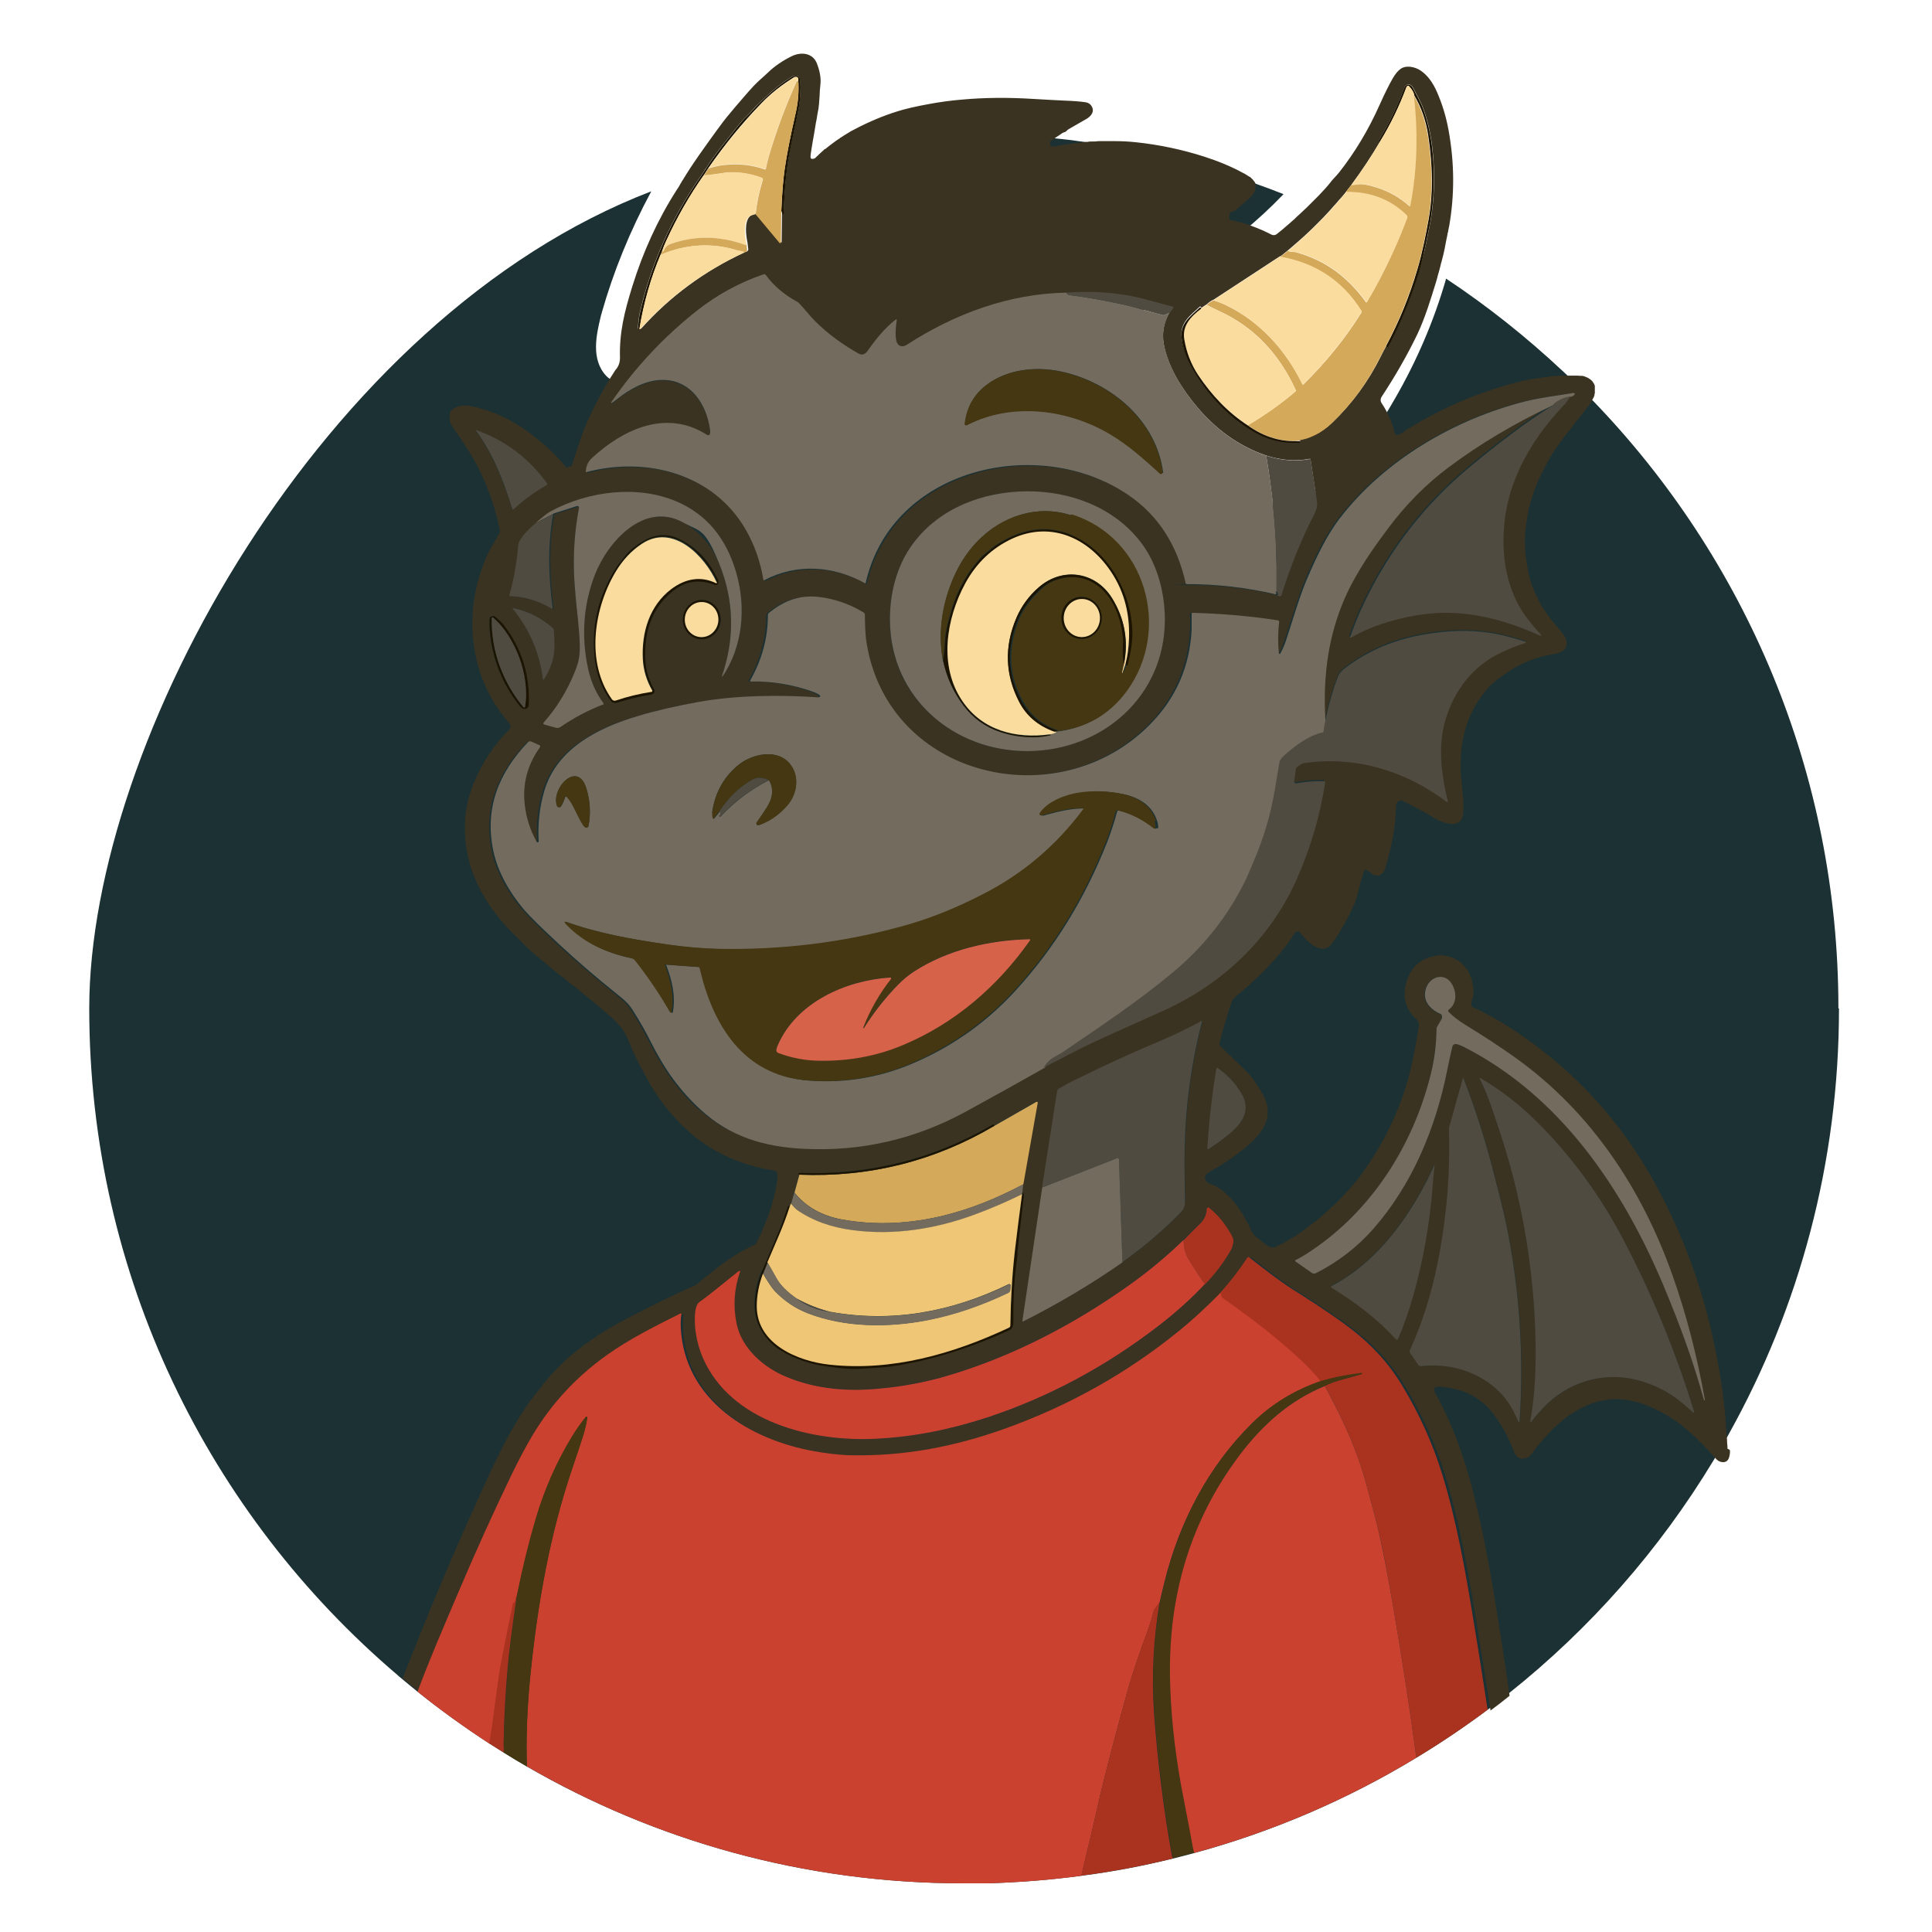
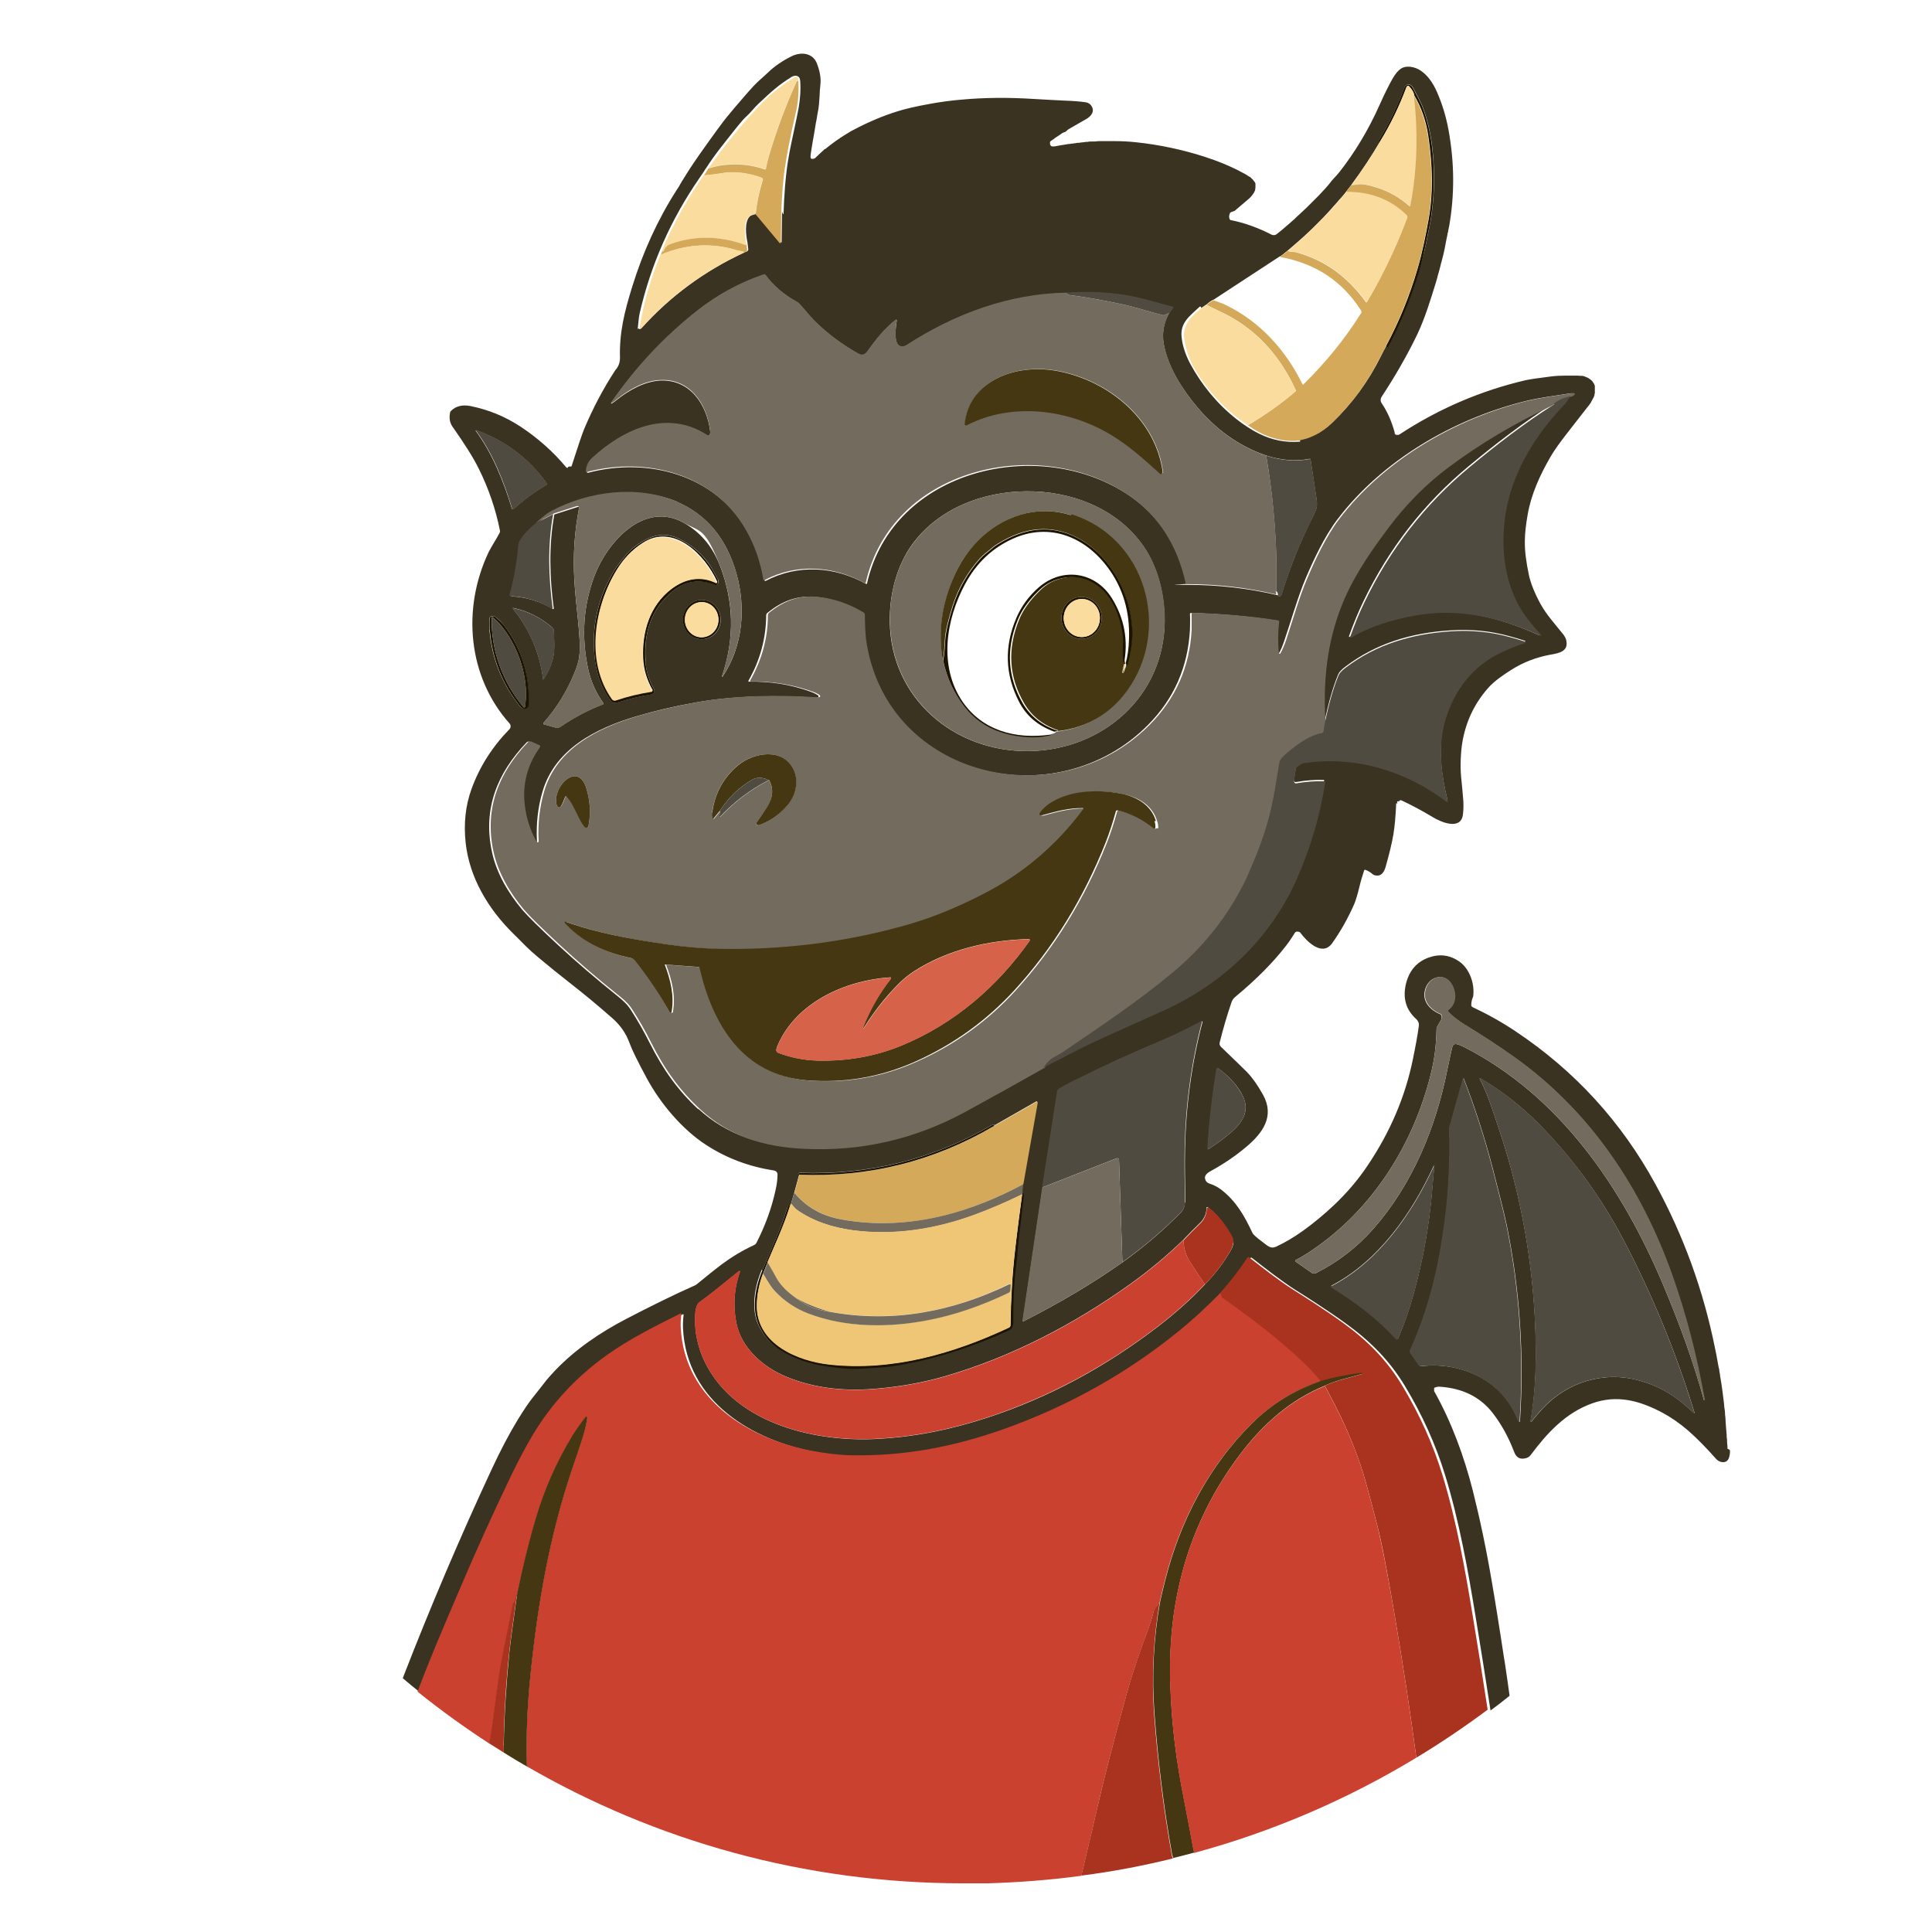
<svg xmlns="http://www.w3.org/2000/svg" id="Calque_1" viewBox="0 0 1024 1024">
  <defs>
    <style> .st0 { fill: #d5a95a; } .st1 { fill: #efc576; } .st2 { fill: #aa331f; } .st3 { fill: #453711; } .st4 { fill: #3b3321; } .st5 { fill: #736b5e; } .st6 { fill: #d7624a; } .st7 { fill: #1c1401; } .st8 { fill: #1c3133; } .st9 { fill: #504b41; } .st10 { fill: #fadc9f; } .st11 { fill: #cb412f; } </style>
  </defs>
-   <path class="st8" d="M974.7,534.6c0,81.7-21.1,158.5-58.2,225.1-.4.7-.8,1.5-1.2,2.2-2.1,3.8-4.3,7.5-6.6,11.3-.2.3-.4.7-.6,1-28.6,47.3-65.3,89-108.4,123.3-.3.3-.7.5-1,.8-3.3,2.6-6.7,5.2-10.1,7.8-12.2,9.1-24.9,17.7-38,25.6-36.3,22-75.8,39.1-117.8,50.5-3.7,1-7.5,2-11.2,2.9-15.8,3.9-32,7-48.5,9.1-16.3,2.2-32.9,3.5-49.7,4h-12.9c-84.3,0-163.3-22.6-231.4-62-4.1-2.4-8.2-4.8-12.3-7.4-2.6-1.6-5.1-3.2-7.6-4.8-13.2-8.6-26-17.8-38.3-27.7-3.1-2.5-6.1-5-9.1-7.5-.4-.3-.7-.6-1-.9-100-85-163.5-211.8-163.5-353.4S171,168.2,345.2,101.4c-11.3,21-20.1,42.6-26.3,64.5v.3l-.2.3c-.1.5-.3,1.1-.4,1.7-2.1,8.8-5.3,22.2,3,31l.7.7.8.6h0l.6.5.6.4c2.7,1.7,5.9,2.6,9.2,2.6,9.8,0,19.2-7.7,28.4-15.2,2.1-1.7,4.1-3.4,5.6-4.4h0c12.2-9.1,22.7-18.9,33-30.8h0c3.8-4.6,9-7.5,15-10.8,3.4-1.9,7-3.9,10.6-6.4l.5-.4.5-.4c9-7.5,10.3-19.4,11.3-28.1.1-1,.2-1.9.3-2.8v-.2h0c.9-9.4,2.3-19.1,3.6-28.6,22.4-3.3,45.3-5.1,68.7-5.1s31.1.8,46.3,2.3c.7,0,1.4,0,2,.2,2.2.2,4.4.5,6.5.7h0c1.8.2,3.6.4,5.3.7h0c32.4,4.2,63.8,11.8,93.7,22.3h0c.5.2.9.3,1.4.5,4.8,1.7,9.6,3.5,14.4,5.4-6.8,7.1-13.9,13.7-21.3,19.7h-.2c-9,7.3-18.6,14-26,19.1h0v.2c-1.6,1.1-3.1,2.1-4.6,3.2-13.6,9.6-30.6,21.5-31.7,44.1h0v.2c-.4,10.2,2.5,20.9,8.6,31.8,5.9,10.5,13.5,18.8,18.8,23.9h0c15.5,14.8,32.1,22.6,48,22.6s24.5-4.8,35-14.3c14.6-12.5,25-29.1,32.5-42.2,11.5-19.9,20.6-41.1,26.9-62.9,0-.2,0-.4.2-.6,22,14.6,42.6,31,61.8,49,.5.4.9.9,1.4,1.3,4.8,4.5,9.5,9.2,14.1,13.9.3.3.5.5.8.8,80.4,83.4,129.8,196.8,129.8,321.7l.4.2h-.1Z" />
  <path class="st4" d="M915.6,768c0-1.1,0-2.2-.2-3.3,0-.9,0-1.9-.2-2.8,0-1.9-.3-3.9-.4-5.8,0-.9-.2-1.9-.2-2.8v-.4c0-1.1-.2-2.2-.3-3.3v-.3c0-1.2-.2-2.4-.4-3.6,0-1-.2-2.1-.3-3.1-.5-4.4-1.1-8.8-1.9-13.3,0-.9-.3-1.7-.4-2.5,0-.8-.2-1.5-.4-2.2-.2-1.1-.4-2.2-.6-3.3-.4-2.2-.8-4.5-1.3-6.7-6.2-30.8-16.7-59.7-31.5-86.8-18.1-33.2-42.8-60.2-74.1-81.1-7.3-4.9-15-9.2-22.9-12.9-.4-.2-.6-.5-.7-1,0-1.3.2-2.7.8-4.1.2-.4.3-.8.3-1.3.6-6.3-2-13.8-7.2-17.6-5-3.6-10.5-4.4-16.4-2.3-6.2,2.2-10.2,6.7-12,13.5-2,7.8-.2,14.2,5.4,19.2,1,.9,1.5,2.2,1.3,3.6-.6,4.7-1.7,10.6-3.2,17.9-4,19.5-11.9,38.1-23.7,55.7-5.1,7.7-11.1,14.7-17.7,21-5.7,5.4-11.3,10-16.6,13.8-5,3.6-9.8,6.4-14.3,8.5-2.7,1.3-4.2,0-6.8-2-2.3-1.7-4.1-3.2-5.2-4.3-.3-.3-.6-.7-.8-1.2-4.2-8.9-8.4-16.3-16.1-22.4-1.9-1.5-4.1-2.7-6.6-3.5-1.2-.4-2-1.2-2.3-2.6-.4-1.7,1.3-3.1,2.8-3.9,6.8-3.7,13.2-8,19-12.9,8.7-7.3,15.3-16.2,8.9-27.7-2.8-5-5.6-9-8.4-11.9-1.8-1.8-6.3-6.2-13.8-13.4-.7-.6-1-1.6-.7-2.5,1.7-6.8,3.7-13.8,6.2-21.1.4-1.2,1.1-2.2,2.1-3,11.1-9.2,20-18.2,26.8-27,1.8-2.3,3.3-4.6,4.6-6.7,0-.2.2-.3.3-.4,0,0,0-.1.2-.2h.2q0-.1.2-.2h.2c.5-.1,1,0,1.5.2,0,0,.2.1.3.2,0,0,.2.2.2.3,3.3,4.4,11.5,12.8,16.8,5.4,4.6-6.5,8.5-13.5,11.7-20.8.8-1.9,1.7-4.9,2.7-9,.7-3,1.6-6,2.6-9,.2,0,.3,0,.5-.1,1.4.5,2.8,1.3,4,2.4.2.2.5.3.7.4,3.5,1.1,5.2-1.2,6.1-4.3,1.9-6.7,3.3-12.4,4.1-17.1.7-4.1,1.2-9.5,1.5-16.3h0v-.3h.7c0-.2-.2-.4-.2-.6s0,0,0-.1c0-.3.3-.5.6-.4h.6v-.4c.4-.2.8-.2,1.3,0,5.1,2.4,10.6,5.3,16.4,8.8,4.4,2.7,15,7.2,16-1.5.3-2.5.3-4.8.2-7-.3-3.9-.7-8.3-1.2-13.1-.5-5.6-.2-12.5.6-17.6,1.8-11.2,6.4-20.9,13.7-29.2,3.2-3.7,8.3-7.1,12.2-9.6,6.3-4,13.2-6.7,20.8-8.1,4.6-.8,9.9-1.7,8.4-7.8-.2-.9-.7-1.8-1.4-2.8-4.5-5.6-9.2-10.8-12.2-16.3-3.2-5.9-5.2-11-6.1-15.1-1.5-7-2.3-13.1-2.2-18.3,0-4.1.6-8.7,1.5-14,1.9-10.8,6.4-20.7,12-30.4,1.9-3.4,5.3-8.1,10-14.1,3-3.8,6.6-8.4,10.7-13.7.2-.2.4-.5.5-.7s.3-.4.4-.6h0c0-.3.2-.4.3-.6,0-.1.2-.3.2-.4,0-.2.3-.5.4-.7,0-.2.2-.5.4-.7.2-.4.3-.8.5-1.3h0v-.4c0-.2,0-.4.2-.6v-1.4h0v-.7h0v-1.8c0-.3-.2-.5-.3-.8,0-.2,0-.3-.2-.4h0c0-.2-.2-.4-.3-.5,0-.2-.3-.4-.4-.6,0-.2-.3-.3-.4-.5-.2-.2-.5-.5-.8-.7s-.6-.4-.9-.6c-.4-.2-.8-.5-1.2-.6-.2,0-.3-.2-.5-.2-.4-.2-.8-.3-1.2-.4,0,0-.3,0-.4-.1h-1.1c-.4,0-.7,0-1.1-.1h-6.9c-2.3,0-4.8.1-7.3.4-7.3.9-11.8,1.6-13.6,2-24,5.6-46.3,15.2-67,28.8-.2,0-.3.2-.5.2h-1.1s-.2,0-.3-.1c0,0-.2,0-.2-.2,0,0-.2-.1-.2-.2s0-.1-.2-.2v-.2h0v-.4c-1.6-5.9-3.9-11.1-6.9-15.5-.7-1-.7-2.4,0-3.4,7.3-11.1,13.6-22.1,18.9-33.1,4.1-8.6,7.3-19.2,9.8-27.3.3-1,.6-2.1.9-3.1,0-.4.2-.8.3-1.2.5-1.7,1-3.5,1.4-5.2,0-.5.3-1,.4-1.5.3-1,.5-2.1.8-3.1.2-.7.3-1.4.5-2.1,0-.3.2-.7.2-1,.2-.7.3-1.3.4-2,.2-1,.4-2,.6-3.1.2-1.1.5-2.2.7-3.4,0-.3,0-.6.2-.8.2-1.2.4-2.4.7-3.6,2.9-16.6,2.8-33.5-.3-50.6-1.3-7.3-3.4-14.1-6.2-20.5-2.2-5-5-8.8-8.5-11.2-3-2.1-8-3.2-11-.8-1.3,1-2.6,2.6-3.9,4.8-1.9,3.3-4.2,7.9-6.9,13.9-6,13.5-13.3,25.6-21.7,36.2-1.4,1.7-2.8,3-4,4.5-.7,1-1.7,2.1-2.9,3.5-.8.8-1.5,1.7-2.3,2.5-.6.6-1.1,1.2-1.7,1.8-.4.4-.8.8-1.2,1.2-.6.6-1.2,1.2-1.8,1.8-.8.8-1.6,1.6-2.3,2.3-.7.7-1.3,1.3-2,1.9h0c-.7.7-1.4,1.3-2.1,2-.7.6-1.4,1.3-2.1,1.9-.3.3-.6.6-.9.9-.3.3-.6.6-.9.8h0c-1.5,1.4-3.1,2.7-4.6,4-.5.4-1,.9-1.5,1.3-.3.2-.6.5-.9.7-.6.5-1.1.9-1.7,1.4-.8.6-1.8.7-2.7.3-7.2-3.7-14.4-6.3-21.5-7.7-.4,0-.7-.3-.8-.7-.4-.9-.3-1.9.2-3,0-.3.4-.5.7-.6l1.4-.5c.2,0,.5-.2.7-.4,2.3-2,4.6-3.9,6.8-5.8.3-.3.7-.6,1-.9.4-.4.7-.7,1-1.1,0,0,.2-.2.3-.4.4-.5.7-1,1-1.5,0,0,0-.3.2-.4,0,0,0-.3.2-.4s0-.2,0-.4c.2-.5.2-1,.2-1.5v-.5h0v-.4h0v-.3h0v-.7h0s0-.2-.2-.3c0-.3-.3-.5-.5-.8,0,0-.2-.2-.3-.4,0,0-.2-.3-.3-.4,0,0-.2-.2-.3-.3-.2-.2-.3-.3-.5-.5l-.2-.2h0c-.2-.2-.4-.4-.7-.6h-.2c-.2-.2-.4-.3-.6-.4-.4-.3-.9-.6-1.4-.9s-1-.6-1.5-.8c-6-3.3-12.8-6.1-20.5-8.6-11.6-3.7-23.7-6.3-36.1-7.6-3.7-.4-7.6-.6-11.7-.6s-.7,0-1.1,0h-5.8c-1,0-2,0-3,.2h-1.8c-.7,0-1.5,0-2.2.2-.7,0-1.4,0-2.2.2-.8,0-1.6.2-2.4.3h-.4c-.5,0-.9,0-1.4.2-.5,0-.9,0-1.4.2-.5,0-1.1,0-1.6.2-.5,0-1.1,0-1.6.2h-.2c-1,.2-2,.3-3.1.5s-2.2.4-3.3.6h-1.2c-.4,0-.7-.3-1-.6v-.2c0-.2-.2-.3-.2-.5h0v-.6h0v-.3h0c0-.2.2-.4.3-.5l.2-.2c.3-.2.6-.4.9-.6,0,0,.2,0,.3-.2,0,0,.2-.2.3-.2.2-.2.4-.3.6-.5.4-.3.8-.5,1.2-.8.9-.6,1.9-1.2,2.8-1.9.7-.4,1.7-.5,2.1-1,.4-.5.8-.8,1.3-1.1,2.8-1.6,5.9-3.4,9.4-5.4,1.8-1,3.9-3.2,3.2-5.5-.6-1.9-1.8-3-3.8-3.3-2.4-.4-6.3-.7-11.7-.9-5.2-.2-10.7-.6-16.5-.9-13-.8-25.4-.7-37.4.4-6,.5-11.7,1.3-17.1,2.3-7.2,1.3-12.8,2.6-16.9,3.9-7.1,2.2-14.7,5.3-22.7,9.5-1.1.6-2.2,1.1-3.2,1.8-.3.2-.7.4-1,.6-1,.6-2,1.2-3,1.9-.2,0-.4.2-.6.4-.4.3-.8.6-1.2.8-.6.4-1.1.8-1.7,1.2-.3.2-.6.4-.8.6-.3.2-.6.4-.8.6-.5.4-1.1.8-1.7,1.3-.5.4-1.1.9-1.6,1.3h-.3c-.6.6-1.1,1.1-1.7,1.6-.1,0-.2.2-.3.3-.5.4-1,.9-1.4,1.3l-.2.2c-.6.5-1.1,1.1-1.7,1.6h-.2c-.1,0-.3,0-.4.2h-1.1l-.2-.2-.2-.2v-.2c-.1,0-.1-.4-.1-.4,0-.3,0-.8.1-1.5.1-.9.3-1.8.4-2.7.4-2.5.8-5,1.3-7.6.2-1.4.5-2.8.7-4.2.2-1.3.4-2.6.7-3.9.3-1.9.6-3.8,1-5.7.2-1.3.4-3.5.6-6.8,0-1.7.2-3.9.5-6.8.2-2.9-.4-6.4-1.9-10.3-2.3-5.9-8.7-6.3-13.6-3.8-4.3,2.1-8.8,5.1-12.1,8.3-1.3,1.2-3.1,2.9-5.6,5.1-1.2,1.1-2.9,2.9-5.2,5.5-4.9,5.6-8.7,10.1-11.4,13.4-1.9,2.3-6.9,9.1-14.8,20.3-.9,1.3-1.8,2.6-2.6,3.8-.6.9-1.2,1.8-1.8,2.7,0,0-.2.2-.2.3-.2.4-.5.7-.7,1.1s-.5.7-.7,1.1-.5.7-.7,1.1c-.5.9-1.1,1.7-1.6,2.6-.4.6-.8,1.2-1.1,1.8-.2.3-.4.6-.5.9-.3.5-.6,1-.9,1.5-.3.4-.5.8-.8,1.2-10.2,15.9-18,33.2-23.6,51.3-4.2,13.5-6.9,24.6-6.5,37.7,0,2.6-.8,4.8-2.5,6.6-.1.1-.2.3-.3.5-6.2,9.5-11.6,19.8-16.2,30.7-1.1,2.7-3.3,9.2-6.6,19.5,0,.2-.3.4-.6.4s-.3,0-.5-.2c-.2.3-.5.4-.8.2v.5c-.3.2-.6.2-.9,0-7-8.4-15.2-15.7-24.5-21.8-8.1-5.3-16.9-8.9-26.4-10.8-4.2-.8-7.6,0-10.2,2.5-.3.3-.6.7-.6,1.2-.5,2.8-.1,5.2,1.3,7.2,6.5,9.2,11.2,16.7,14,22.4,5.1,10.3,9,21.5,11.2,32.9,0,.3,0,.7-.2,1-1.8,3.5-4.4,7.3-5.9,10.4-14.1,29.9-11,65.8,11.2,90.7.7.8.7,2.1,0,2.9-9.1,9.3-15.9,19.9-20.2,31.8-3.2,8.8-4.2,18.3-3.1,28.5,2,18.3,11.8,34.9,25.2,48.1,2.9,2.9,5.1,5,6.5,6.5,1.9,1.9,4.2,4,7,6.3,6,5,11.4,9.4,16.2,13.1,6.8,5.3,14.5,11.6,22.9,19,4.2,3.7,7.2,8,9,13,1.3,3.6,4.4,9.9,9.2,18.8,7.3,13.5,18.8,27.1,31.4,35.3,10.9,7.1,23,11.6,36.1,13.6,1.1.2,1.8,1.1,1.8,2.1,0,2.7-.4,5.4-1,8.1-2.1,9.7-5.5,19-10.1,28-.3.6-.8,1.1-1.5,1.4-6.1,2.8-11.8,6.3-17.2,10.3-2.4,1.8-6.7,5.2-12.9,10.3-.3.2-.6.4-.9.6-11.7,5.2-23.8,11.2-36.5,17.8-14,7.3-27,16.1-37.9,27.5-2.3,2.4-4.2,4.6-5.8,6.7-1.2,1.5-3,3.9-5.5,7-2.3,2.8-5,6.8-8.2,12-4.6,7.5-9.4,16.6-14.4,27.4-16.5,35.5-32,71.9-46.4,109-.1.3-.2.6-.3.9,3,2.6,6.1,5.1,9.1,7.5,6.7-17.9,13.5-33.5,20.8-50.7,9.5-22.4,19.2-43.9,29.1-64.4,3.6-7.4,7.2-14.3,11-20.7,10.1-16.9,23.3-31.1,39.6-42.7,12.1-8.6,26.2-15.6,38.8-21.9h.2s.2,0,.2.2h0v.3h0c-.3,2.4-.4,4.7-.3,7,1.9,38.6,36.7,59.5,70.8,65.6,5,.9,12.2,1.9,18.3,2.1,28.9.7,55.7-4.4,82.8-14.1,34-12.2,64.8-29.5,92.2-51.8,6.7-5.4,14-12.1,21.9-20.1,5.4-6,10.3-12.3,14.7-19h0l.2-.2h.5c7.6,5.9,15.7,12.3,23.4,17.2,4.8,3,17.2,10.9,26.3,17.5,12.9,9.3,23.3,19.6,31.6,33.4,9.1,15.1,16.2,30.8,21.2,47,7.5,24.4,12.1,50.2,16.2,75.2.7,4.1,1.3,8.2,2,12.3.3,2.1.7,4.1,1,6.2s.7,4.1,1,6.2c1.3,8.3,2.6,16.6,3.9,25,3.4-2.5,6.8-5.1,10.1-7.8-.7-5.1-1.4-10.2-2.2-15.4-.2-1.7-.5-3.3-.8-5-.5-3.1-.9-6.1-1.4-9.2-.2-1.3-.4-2.5-.6-3.8-.4-2.5-.8-5.1-1.2-7.6-.2-1.3-.4-2.6-.6-3.8-.8-5.1-1.7-10.3-2.6-15.6-2.9-17.2-6.3-33.3-10.1-48.4-4.6-18.1-11.3-36.4-20.5-52.7h0v-1.5c0-.2.2-.3.4-.4h.2c.6-.3,1.4-.5,2.5-.4,12.1.8,21.5,5.5,28.1,14.1,4.5,5.9,8.3,12.7,11.2,20.4,1.2,3.3,3.5,4.3,6.8,3.2.8-.3,1.4-.8,1.9-1.4,8.9-11.9,18.5-22.3,32.4-27.4,13.2-4.8,25.2-1.7,37.6,4.9,4.6,2.5,9.1,5.6,13.5,9.4,4.6,4,9.6,9.1,15,15.2l.3.3h0c1.9,1.7,5.4,2.1,6.4-1.1.4-1.3.6-2.6.5-4l-1.2-.8v.2ZM657.9,579.4c4.9,8.2,1.5,14.7-5.2,20.6-3.6,3.1-7.7,6.2-12.3,9.1h-.2c0,0,0,0,0,0h0v-.2c.9-14.5,2.5-28.7,4.8-42.5h0v-.2h.5c5.2,3.6,9.4,8,12.6,13.4v-.2h-.2ZM678.5,136l4-3.2c2-1.7,4-3.4,5.9-5.1.8-.7,1.7-1.5,2.5-2.2,1-.9,1.9-1.8,2.9-2.7.9-.8,1.8-1.7,2.6-2.5s1.6-1.6,2.4-2.4c1.7-1.7,3.4-3.4,5-5.2.3-.3.5-.6.8-.9.6-.6,1.2-1.3,1.7-1.9.8-.9,1.7-1.9,2.5-2.8s1.5-1.8,2.3-2.6c.8-.9,1.6-1.9,2.3-2.8l3-3.9c5.5-7.5,10.6-15.1,15.1-22.8-.2.2-.4.2-.5,0-.2-.3-.3-.6,0-.9,5.3-8.9,9.7-17.9,13.2-27.1.5-1.3,1.1-2,1.9-2.2,1-.3,2.1.4,2.8,1.6,1.3,2.6,4,7.2,5.4,10.9,4.9,13.1,6.1,28,5.7,42.2-.2,5.9-.8,11.7-1.7,17.4-.2.9-1,5.2-2.6,12.9-.2.7-.3,1.4-.5,2.1,0,.5-.2,1.1-.4,1.6h0c0,.4-.2.8-.3,1.2,0,.4-.2.8-.3,1.1,0,.4-.2.7-.2,1s-.2.7-.3,1.1c0,.3-.2.7-.3,1-.3,1.3-.7,2.5-1,3.6-4.2,14.2-9.7,27.9-16.7,41h0c0,0,0,.1,0,.1h-.3s0-.1-.2-.2l-.2-.5c-1.1,2-2.2,4-3.2,6.1-6.5,13.1-15,24.7-25.5,34.8-5.5,5.3-12.1,8.8-19.8,9.5h2.6v.2h0v.3c0,.2,0,.3-.3.3-7.3.6-14.5-.8-21.4-4.2-3.7-1.8-8.5-4.9-12.1-7.8-10.1-8-18.2-17.8-24.4-29.2-2.5-4.7-4.1-9.4-4.6-14-.9-7.7,3.9-11.1,9.4-16.2.3-.3.6-.3.9,0v.6l3.1-2.1c1.3-1.2,2.5-2,3.6-2.4l35.3-23.1v.2h-.1ZM338,174.2c.4-4,.7-6.7,1-8,5.9-25.8,16.5-49.8,31.7-71.8.6-.9,1.2-1.8,1.7-2.5.6-.9,1.1-1.6,1.4-2.2,0,0,.1-.2.2-.3,0,0,.1-.2.2-.2,4.6-7.3,10.3-14.1,16.5-22,2.1-2.6,3.7-4.4,4.8-5.4,2.5-2.2,4-4.5,6.7-7,6.8-6.4,10.4-9.7,17.3-14,2-1.2,4.4-.8,4.6,1.8.4,4.9,0,9.8-.8,14.6-1.2,6.4-2.8,13.4-4.2,20.2-.2.8-.3,1.7-.5,2.5h0c-.1.6-.2,1.1-.3,1.7-.1.6-.2,1.2-.3,1.7,0,.6-.2,1.1-.3,1.7-1.4,8.8-2.1,18.8-2.4,28.2h0v.2h-.3c-.2-.3-.4-.8-.5-1.6l-.2,16.4v.2h0c0,0,0,.1-.1.1h0c-.1,0-.2,0-.3-.2l-12.7-15.2c-1.9.4-3.1.9-3.7,1.5-3.1,3-2.1,10.2-1.3,14.1l.4,3.4c0,.2,0,.4-.1.6-.3.5-.9.8-1.6.9-21.2,9.8-39.6,23.3-55.1,40.6h-.1c-.1,0-.2-.1-.3-.3,0,.3-.2.5-.5.5h0s-.1-.1-.2-.2h0c0-.1-.7.1-.7.1h0ZM313.6,243.2c16.8-15.6,39.9-26.2,61.3-12.3h.9s.1,0,.2-.1h0c.4-.7.5-1.4.4-2.3-1.8-14.2-10.7-27.4-26.3-26.8-8.4.4-16.7,5.1-23.1,10.2-1.1.9-2,1.5-2.8,2h-.2c-.2,0,0,0-.1,0h0v-.3c12.9-18.6,28.1-34.9,45.6-48.7,10.8-8.5,22.5-14.9,35.2-19.2.4-.1.8,0,1.1.3,4.3,5.8,9.8,10.4,16.3,14,.6.3,1.1.7,1.6,1.2,2.7,2.9,5.5,6.7,8.4,9.4,6.7,6.5,14.3,12.2,23,17.1,1.8,1,3.4.5,4.8-1.5,4.3-6.2,9-11.9,14.9-16.6h.5v.3c-.5,3.2-1.7,11.5,1.2,13.4,1.2.8,2.6.7,4.2-.3,25.4-16.4,54.4-27,84.6-27.6,10.4-.8,20.7-.4,30.9,1.2,8.7,1.4,17,4.1,25.5,6.3h0v.2h0c0,.1-2,2.7-2,2.7-3,5.3-3.9,10.8-2.9,16.6,2.2,12.1,9.7,23.8,17.5,33.1,10.3,12.3,22.5,21,36.7,25.9,8.2,2.6,15.8,3.2,23,1.8h.3c.2,0,.3.2.3.4h0c1.3,8.5,2.3,15.3,3.1,20.4.5,3.3.5,5-1.1,8.2-7,13.7-12.8,28-17.5,43.2,0,.2-.2.3-.3.4-.5.3-1.2.2-1.9-.4-15.5-3.6-31.2-5.4-47-5.4s-.7-.3-.8-.6c-4.3-19.5-14.2-35.6-30.3-46.6-47.2-32.3-125.6-14.6-139.3,46.6h0c0,0,0,.1-.1.1h-.2c-.1,0,0,0,0,0h-.1c-16.8-9.3-36.1-10.6-53.3-1.6h-.5v-.3c-1.6-9.6-4.7-18.4-9.3-26.4-17.1-29.7-52.8-39-84.4-30.6h-.4v-.3c0-2.9,1.1-5.2,3.1-7.1h-.8,0ZM617.3,328.6c0,40.6-33.2,69.2-72.4,69.5-39.2.3-72.7-27.9-73.3-68.5-.2-14.4,3.5-29.5,12-41.2,13.9-18.9,37.2-27.8,60.3-28s46.5,8.4,60.7,27.1c8.7,11.5,12.6,26.6,12.6,41h.1ZM358.4,265.8c16,6.8,26.6,19.5,31.9,38.1,5.2,18.4,3.4,38.8-7.3,54.7,0,.1-.2.1-.3,0,0,0-.1-.2,0-.3,6.8-20.1,6.3-39.9-1.4-59.2-3.9-9.7-10.2-17.1-18.9-22-21.1-11.9-40.6,10.5-47.2,27.8-6.1,16-7.2,32.7-3.4,50,1.5,6.6,4.2,12.6,8.1,17.9h0v.2s0,.2-.1.2h0c-8.1,3.1-15.7,7.1-22.8,12-.8.5-1.7.7-2.6.4l-6.1-1.7h-.1l-.2-.2h0v-.4s0-.2.1-.2c7-7.9,12.5-16.8,16.5-26.8,1.3-3.1,2.1-5.8,2.4-8.2.7-5.1,0-12.9-.7-19.9-1-9.1-1.6-16-1.9-20.9-.7-12.4,0-25.1,2.5-38v-.3h0v-.2h-.1c0,0,0-.1-.1-.1h-.5l-12.4,4c-3,16.5-2.5,33.3-.3,49.8v.2h0s-.1.1-.2.1h-.2c-6.8-4.1-14.1-6.3-21.8-6.7h-.3v-.4h0v-.2c2.4-8.3,3.9-17.1,4.7-26.4.3-3.5,6.4-9.4,9.1-11.5,3.8-3.3,6.4-5.4,7.8-6.1,20.1-10.9,46-14.1,66.7-5.4l-.9-.3ZM342.1,350.4c.3,5,1.8,9.9,4.4,14.6.5.9.5,1.6,0,2.3-.3.4-1.1.7-2.2.9-4.9.8-10.7,2.2-17.4,4.2-1.1.3-2.4,0-3.1-1-4.6-6-7.4-13.4-8.4-21.1-2.4-17.8,1.5-34.5,11.5-50,.1-.2,1.5-1.9,4-5.1,1.6-2,3.1-3.5,4.5-4.7,7.5-5.9,15.3-9.3,24.2-5.1,7.8,3.7,14,9.3,18.3,16.9.4.7,1.3,2.3,2.7,4.9.2.3.2.6.2.9s0,.7-.2,1.1c-.2.5-.7.9-1.3.8h-.1c-8.3-3.3-15.8-2.2-22.5,3.2-11.6,9.4-15.5,22-14.5,37.2h-.1ZM362,327.9c.3-5.8,5-10.2,10.5-9.9,5.5.3,9.7,5.2,9.5,10.9-.3,5.8-5,10.2-10.5,9.9-5.3-.3-9.5-4.9-9.5-10.4s0-.4,0-.5ZM271.9,322.2h0c7.8,1.6,14.7,5.1,20.8,10.4.5.4.8,1,.8,1.6.2,5.2.6,9.8-.3,14.1-.9,4-2.6,7.9-5.2,11.8h-.1c-1.8-14-7.1-26.5-16-37.4h0v-.2h0v-.3h0ZM252.2,228.3h0v-.2h.3c15.3,5.5,27.7,14.9,37.2,28h0v.7h0c0,.1-.1.3-.2.3h-.1c-6.2,3.6-12,7.8-17.2,12.7h-.7s-.1,0-.2-.1v-.2c-4.4-14.3-10.2-29-19.2-41.2h.1ZM259.5,333.9c-.2-2.4-.2-4.5,0-6.3,0-.4.4-.8.8-.9l1-.2c.3,0,.7,0,.9.2,2.1,1.5,3.7,3.1,4.8,4.6,9.5,12.3,13.8,26.4,13,42.3,0,.4-.2.8-.4,1.1-1.2,1.6-3,1-4.3-.7-9.3-11.7-14.6-25.1-15.9-40.2h.1ZM370.6,588.4c-11-10.1-19-21.2-26.2-35.5-3-6-6.3-11.8-9.9-17.4-1.9-3-3.9-4.9-7-7.4-11.6-9.3-22.2-18.4-31.7-27.2-9.7-9-16-15.2-18.9-18.6-7.5-8.9-13.9-19.7-16.2-31-4.8-22.6,2.8-41.5,18.4-57.8.4-.4,1-.6,1.6-.3l4.5,2s.1,0,.2.1h0c0,.2.1.4.1.5v.2h0c-6.7,9.4-9.5,19.5-8.2,30.5.8,7.1,2.8,13.7,6.2,19.8,0,0,0,.1.1.2h.1c.1.1.2.1.4.1h.2c.1,0,.2-.2.3-.3h0v-.3h0c-.5-9.3.5-18.2,3-26.6,6.6-22.3,28-33.3,49.6-39.7,9.7-2.9,20.3-5.4,31.8-7.4,19.9-3.6,43.2-3.9,63.5-2.5.4,0,.7,0,1.1-.2.1,0,.2-.1.2-.2v-.5h0c0-.1,0-.3-.2-.3-.8-.6-2.1-1.3-4-2-10.4-3.8-21.3-5.5-32.7-5.3h-.2v-.3h0v-.2c6.2-10.9,9.3-22.5,9.4-34.6,0-.5.2-1,.6-1.3,7.8-6.4,16.1-9.6,26.5-8.4,8.3.9,16.2,3.7,23.6,8.2.4.3.7.7.7,1.2,0,5.3.2,10.4,1,15.5,12,71.1,101.5,91.9,150,42.8,13.8-13.9,21.1-30.7,22.2-50.4,0-2.2.2-5,0-8.4,0-.3.2-.5.5-.5h0c15.3.4,30.4,1.7,45.3,4,.4,0,.6.4.6.8-.7,5.5-.7,10.9-.2,16.4,0,.2,0,.4.3.5h.4s.2,0,.2-.2h0c1.1-2,2.1-4.3,3-7.1,3.5-10.2,7-22.7,11.2-32.7,4.3-10.1,10-22.3,17-31.5,23.7-31.1,61.3-53,99.1-62.4,7.9-2,16.1-2.9,24.8-4.3h0s.2.1.2.2h0v.2c-.5.6-1.1,1.1-1.7,1.2l-2.1,3.1c-.3.4-.6.8-.9,1.1-10.2,10.5-18.2,21.8-23.8,33.9-6.5,13.8-9.3,28.3-8.5,43.4.7,13.3,4.9,26.5,12.7,36.5,2.4,3.1,4.8,5.9,7.1,8.4h0v.2h0s-.2.1-.3,0c-21.3-9.6-42.8-14.9-66.1-10.8-12,2.1-23.8,5.6-34.3,11.8h-.2v-.4c2.3-6.5,4.8-12.6,7.6-18.4,13.5-28.1,32.1-52,55.7-71.6,13.8-11.5,29.6-23.7,44.9-33.3h0c0-.1-.3-.1-.3-.1-.7.5-1.6,1-2.5,1.4-19.2,9.1-37.1,19.8-53.5,32-11.8,8.8-22.5,19.5-32,32.2-7.4,9.8-13.4,18.8-17.9,26.8-10.1,17.9-15.3,38.3-15.8,61.2,0,7.1,0,12.5.6,16.3,2.1-10.4,4.5-19,7.4-26.1.5-1.3,1.8-2.7,3.8-4.2,16.2-12.3,34.8-18,55.9-19.3,10.8-.7,21.2.3,31.2,3.1,2.6.7,5.3,1.5,8.1,2.4h.2v.4c0,.1,0,.2-.2.2-4.9,1.6-9.7,3.6-14.4,5.9-15.2,7.6-25.3,22.5-28.9,38.8-2.7,12.6-.9,26.4,2.3,39.2,0,.2,0,.3-.2.4h-.2c-21.7-16.4-48.4-24.7-75.8-20.6-.9.1-2.2.9-3.8,2.2-.2.2-.3.4-.4.6l-1,6.8v.2h0c0,.1,0,.2,0,.1,0,.2.2.5.4.6h.2c0,.1.5.1.5.1,5.2-.9,10.2-1.3,14.9-1.1h0v.3h0c-2.8,18.2-8,35.6-15.4,52.2-14.3,31.6-39.8,55.4-71.3,69.4-21.3,9.5-35,15.7-41.1,18.7-3,1.5-10.3,5.2-21.7,11.2-14,7.9-28,15.7-42.1,23.4-26.7,14.5-55.2,21.1-85.6,19.6-20.8-1-39.1-6.3-54.7-20.7l.6.9h.1ZM628,637.2c0,2.1-.7,3.9-2.1,5.4-9.2,9.5-19.6,18.3-31,26.5-16.2,11.4-33.8,21.8-52.6,31.3h-.2v-.2l10.5-70.6,8-51c0-.6.5-1.2,1-1.5,3.1-1.8,6.3-3.5,9.7-5.1,14.8-7.4,29.3-14,43.5-19.9,8-3.4,15.4-7,22.4-10.8h.2v.2c-5.7,21.7-8.8,44.1-9.3,67.1-.2,8.6,0,18.2.2,28.7h-.3ZM404,673.5c3.2-7.3,6.4-15,9.8-23.2.3-.7,1.5-4.1,3.6-10.4.2-.6.6-.7,1.2-.2l.7-1.8,1.7-5.9,2.6-9.5c-.3,0-.4,0-.3-.3,0-.4.3-.6.7-.6,36.7,1.3,70.7-7.2,102.1-25.5.3-.2.7-.2.9,0v.4l22.2-12.7h.5v.4l-7.6,43.1c-.4,2-.5,3.4-.4,4.3.6.4.8,1.5.5,3.2-2.1,17.9-3.2,27.5-3.2,28.6,0,1.8-.3,4-.7,6.8-.2,1.8-.5,4-.7,6.8-.6,7.1-.9,14.8-.8,23.3,0,2.3-.8,3.8-2.5,4.5-19.8,9-40.5,15.8-61.9,19-5.3.8-10.9.8-16.9,1.3-3.2.3-8.8,0-17-1.2-9.3-1.2-17.6-4-25.1-8.6-4.9-3-8.7-7.3-11.4-13-4.1-8.7-2-20.6,1.8-29.4l.2.5h0ZM653.8,658.5c-.2,1.5-.6,2.7-1.1,3.6-3.8,6.7-8.4,12.9-14,18.6-7,7.5-15.3,15-24.8,22.3-28.1,21.6-58.1,37.7-90,48.2-19.8,6.5-39.2,10.5-60,11.5-33.6,1.6-76.5-8.9-91.4-43.2-1.7-4-2.9-8.3-3.6-12.8-.5-3.9-1.4-14.2,1.9-16.5,3.7-2.6,10.6-8,20.7-16.3.2,0,.4-.2.6-.2h.1v.2c-3.2,9-3.8,18.2-1.9,27.5,2.7,13.2,14.3,23.3,26.5,28.3,15.7,6.5,32.2,7.8,49,6.2,12.4-1.1,24-3.3,34.8-6.4,35.3-10.2,68.6-27.6,98.4-48.9,9.8-7,19.2-14.8,28.3-23.6,2.8-3,5.7-5.9,8.6-8.7,2.3-2.2,3.5-4.9,3.6-8,0-.2,0-.4.2-.5h.4c4,3.1,7.4,7,10.3,11.6,1.7,2.7,2.7,4.5,2.8,5.5v1.5h.6ZM741.1,709.4h0c-.2.3-.4.3-.6.2h-.2c-9.9-10.9-21.7-19.8-34.4-27.6l-.2-.2c-.2-.2,0,0,0-.2s0,0,0,0v-.2h0c25-13,42.8-38.6,54.2-63.5,0,0,.2-.2.3,0h0c-.4,3.8-.7,7.8-1.1,12.2-1.5,18.8-4.8,37.4-9.9,55.8-2.3,8.3-5.1,16.2-8.3,23.8h0l.2-.3ZM805.5,753.4c0,.2,0,.3-.3.3s0,0,0,0h0c-.3-.6-.9-1.9-1.8-3.8-8.6-19.1-30-28.2-50-25.8-.5,0-1-.2-1.3-.6l-4.4-6.4c-.3-.5-.4-1.1,0-1.7,6.5-14.4,11.3-29.7,14.5-45.7,4.8-23.6,6.8-47.4,6.1-71.3,0-.5,0-1,.2-1.4l7.2-25.7h0c6.1,15.7,11.2,31.5,15.4,47.6,2.5,9.9,5.5,21.1,7.5,30.4,7,34.3,9.3,69.1,7,104.3v-.2h-.1ZM897.9,748.8h-.2c-1.7-1.5-3.8-3.4-6.4-5.5-6.3-5.3-13.8-9.2-22.5-11.6-18.6-5.2-38.1.8-51.1,14.8-2.2,2.4-4.2,4.7-6,7.1h-.5v-.2h0c.6-3.2,1.2-7.3,1.7-12.2,1.1-10.4,1.4-22.5.9-36.3-1.3-36.1-7.8-72.6-19.5-107-2.6-7.7-5.5-17.4-10-26.1v-.3h.2c10.8,6.3,20.9,14,30.2,23.3,18.2,18.2,33.6,39.1,45.9,62.6,15.3,29.1,27.8,59.6,37.5,91.3,0,0,0,.3-.2.3v-.3h0ZM903.4,742.2h0c-.2,0-.3,0-.3-.2-5-18.4-12.2-38.7-21.5-60.8-21.8-51.8-54.8-100.3-105.7-126.3-1.6-.8-2.9-1.3-4-1.5-1-.2-1.9.4-2.1,1.3-.6,2.3-1.5,6.6-2.8,12.8-6.1,30.5-18.5,60.3-39,83.7-8.5,9.7-18.7,17.6-30.5,23.6-.6.3-1.4.3-2,0l-8.9-6.2c-.2,0-.2-.4,0-.6l.2-.2c2.1-1,5-2.7,8.8-5.3,31.8-21.5,53.4-55.7,62.7-93,2.2-8.9,2.9-15.9,3.1-24.1,0-.4,0-.8.3-1.2l2.4-4.2v-1.2h0c0-.4,0-.6-.3-.8l-.2-.2-.2-.2s-.2-.2-.3-.2h-.2c-2.2-1-3.9-2.2-5.3-3.7-2.6-2.8-3.3-6.1-2.1-9.8,2.1-6.3,9.9-8.6,13.7-2.3,2.6,4.4,2.8,10.4-1.6,13.6,0,0-.2,0-.2.2h0v.6h0v.2h0c2.4,2.5,5.3,4.7,8.5,6.7,9.8,5.9,18.7,11.8,26.7,17.5,40.1,28.6,67.2,69.4,83.5,115.4,7.3,20.5,13,42.5,17.2,66,0,0,0,.3-.2.3l.4.3v-.2Z" />
-   <path class="st7" d="M414.1,112c.4-9.6,1-17.1,1.8-22.5,1.1-7.6,3-17.3,5.7-29.1,1.4-6,1.9-12,1.5-18-.1-.9-.2-1.3-.4-1.4-.6-.3-1.3-.3-1.9,0-6.5,4-12.3,8.6-17.2,13.7-10.2,10.5-19.5,21.9-28.1,34.3l-2.4,3.7c-7.6,10.8-14.3,22.5-20,35-.8,1.7-1.5,3.4-2.1,5.2l-.8,2c-5.2,12.2-8.9,25.2-11.2,39.2,0,.3-.2.5-.5.5s-.4-.2-.4-.4h0c.4-4,.7-6.7,1-8,5.9-25.8,16.5-49.8,31.7-71.8,1.7-2.4,2.8-4.2,3.5-5.2,4.6-7.3,10.3-14.1,16.5-22,2.1-2.6,3.7-4.4,4.8-5.4,2.5-2.2,4.1-4.5,6.7-7,6.8-6.4,10.4-9.7,17.3-14,2-1.2,4.4-.8,4.6,1.8.3,4.9,0,9.8-.8,14.6-1.6,8.8-4.1,18.8-5.6,27.9-1.4,8.8-2.1,18.8-2.4,28.2,0,.2-.2.3-.4.3h-.2c-.2-.3-.4-.8-.5-1.6,0,0-.2,0-.2,0Z" />
  <path class="st10" d="M423.1,42.5c-.4,0-.7,0-.8.3-6,13.2-11,26.7-15,40.5-.6,1.9-1,3.9-1.4,6,0,.2-.2.3-.4.3h0c-6.8-2.3-13.8-3.1-20.9-2.4-2.8.3-5.8.9-9,1.9,8.6-12.3,18-23.8,28.1-34.3,4.9-5.1,10.7-9.7,17.2-13.7.6-.4,1.3-.4,1.9,0,.1,0,.3.5.4,1.4h-.1Z" />
  <path class="st0" d="M423.1,42.5c.4,6,0,12-1.5,18-2.7,11.8-4.6,21.5-5.7,29.1-.8,5.4-1.4,12.8-1.8,22.5l-.2,16.4c0,.2-.2.4-.4.4s-.2,0-.3-.1l-12.7-15.2c.6-5.8,1.8-11.8,3.8-18.2.1-.5,0-.9-.5-1.1-5.7-2.2-11.7-3.1-17.8-2.9-.8,0-3,.3-6.4.9-2.1.3-4.3.6-6.5.7l2.4-3.7c3.2-1,6.2-1.7,9-1.9,7.1-.7,14.1,0,20.9,2.4.2,0,.4,0,.5-.2h0c.4-2.1.9-4.1,1.4-6,4-13.8,9-27.3,15-40.5.1-.2.4-.3.8-.3v-.3h0Z" />
  <path class="st7" d="M734.7,183.3c6.9-12.9,12.4-26.4,16.5-40.4,2.6-8.6,4.6-18.8,6-26.6,2.4-13.2,2.3-28-.2-44.5-1.2-7.9-3.7-15-7.4-21.2-.2-1.4-1.1-3-2.7-4.8-.3-.4-.9-.4-1.2,0,0,0-.2.2-.2.3-3.8,10.2-8.5,19.9-14.1,29-.2.2-.4.2-.5,0-.2-.3-.3-.6,0-.9,5.3-8.8,9.7-17.9,13.2-27.1.5-1.3,1.1-2,1.9-2.2,1-.3,2.1.4,2.8,1.6,1.3,2.6,4,7.2,5.4,10.9,4.9,13.1,6.1,28,5.7,42.2-.2,5.9-.8,11.7-1.7,17.5-.2.9-1,5.2-2.6,12.9-1.1,5.2-2.1,9.4-3.1,12.8-4.2,14.2-9.7,27.8-16.7,41,0,.2-.4.3-.6.2,0,0,0-.1-.2-.2l-.2-.5h-.1Z" />
  <path class="st10" d="M749.6,50.6c2.3,20,1.6,39.4-1.9,58.2,0,.2-.2.4-.5.3h-.2c-4.9-4.4-10.5-7.6-16.7-9.6-4.8-1.6-8.4-2.1-10.8-1.8-1.7.3-2.7.3-3.2.2,5.6-7.5,10.6-15.1,15.1-22.8,5.6-9.1,10.3-18.8,14.1-29,.2-.4.7-.7,1.1-.5,0,0,.2,0,.3.2,1.6,1.7,2.5,3.3,2.7,4.8h0Z" />
  <path class="st0" d="M734.7,183.3c-1.1,2-2.2,4-3.2,6.1-6.5,13.1-15,24.7-25.5,34.8-5.5,5.3-12.1,8.8-19.8,9.5-8.5.2-16.8-2.6-24.8-8.3,9.2-5.5,17.6-11.4,25.2-17.9.2-.2.3-.5.2-.7-8.6-18.8-21.9-33.5-40.8-42-2.2-1-4.3-2.1-6.4-3.2,1.3-1.2,2.5-2,3.6-2.4,2.3.7,4.5,1.5,6.5,2.5,18,8.6,31.9,24,40.6,41.9,0,.2.3.3.5.2h0c11.7-11.5,22-24.1,30.6-37.8.3-.4.3-.9,0-1.4-9.9-15.6-24.2-25-42.9-28.4l4-3.2c.7.3,1.4.5,2.3.5s1.9.1,2.4.3c15.6,4.3,27.4,13.4,36.8,26.4,0,.1.3.2.4,0h0c5.2-8.7,10-17.9,14.3-27.6,2.3-5,4.6-10.7,7-16.9.2-.6,0-1.2-.4-1.6-8.7-8.3-19.4-12.4-32.1-12.2l3-3.9c.4.2,1.5,0,3.2-.2,2.4-.4,6,.2,10.8,1.8,6.2,2,11.8,5.2,16.7,9.6h.6v-.2c3.6-18.8,4.2-38.2,1.9-58.2,3.7,6.2,6.1,13.2,7.4,21.2,2.5,16.5,2.6,31.3.2,44.5-1.4,7.8-3.4,18-6,26.6-4.2,14-9.7,27.5-16.5,40.4v-.2h.2Z" />
  <path class="st10" d="M400.6,113.5c-1.8.4-3.1.9-3.7,1.5-3.1,3-2.1,10.2-1.3,14.1v.3c-.1.3-.4.4-.7.4h0c-13.6-4.9-26.8-5-39.8-.4-1.6.6-2.7,1.8-3.4,3.6,0,.2-.2.3-.4.3s-.3,0-.4-.2c.6-1.7,1.3-3.5,2.1-5.2,5.7-12.5,12.4-24.2,20-35,2.2-.2,4.3-.4,6.5-.7,3.5-.5,5.6-.8,6.4-.9,6.2-.3,12.1.7,17.8,2.9.4.2.7.7.5,1.1-2,6.4-3.2,12.5-3.8,18.2h.2,0Z" />
  <path class="st10" d="M713.4,101.7c12.7-.2,23.4,3.8,32.1,12.2.4.4.6,1.1.4,1.6-2.4,6.2-4.7,11.9-7,16.9-4.4,9.7-9.2,18.9-14.3,27.6,0,.1-.3.2-.4.1h0c-9.5-13-21.2-22.1-36.8-26.4-.5-.1-1.2-.2-2.4-.3-.9,0-1.7-.2-2.3-.5,11.6-9.8,21.9-20.1,30.8-31.1h0Z" />
  <path class="st0" d="M395.6,129l.4,3.4c0,.2,0,.4-.1.6-.3.5-.9.7-1.5.9-.2-.4-.8-.7-1.8-.8-.9-.1-1.5-.3-2-.4-13.3-4.1-26.8-3.4-40.4,2.4l.8-2c0,.1.2.2.4.2s.3-.1.4-.3c.6-1.8,1.8-3,3.4-3.6,13-4.7,26.2-4.5,39.8.4.3,0,.6,0,.7-.3h0v-.5h0Z" />
  <path class="st10" d="M394.4,133.9c-21.2,9.8-39.6,23.3-55.1,40.6h-.1c-.2,0-.3,0-.3-.3,2.3-13.9,6.1-27,11.2-39.2,13.6-5.7,27.1-6.5,40.4-2.4.4.1,1.1.3,2,.4,1,.1,1.6.4,1.8.8h.1Z" />
-   <path class="st10" d="M678.5,136c18.8,3.3,33.1,12.8,42.9,28.4.3.4.3,1,0,1.4-8.7,13.8-18.9,26.4-30.6,37.8-.2.2-.4.2-.6,0h0c-8.6-18-22.6-33.4-40.6-42-2-.9-4.1-1.8-6.5-2.5l35.3-23.1h0Z" />
  <path class="st5" d="M676.9,313.8c-.2-.4-.4-.9-.3-1.4v-12c-.2-19.5-2.1-39.1-5.5-58.9-14.2-4.9-26.4-13.6-36.7-25.9-7.8-9.3-15.2-21-17.5-33.1-1.1-5.8,0-11.3,2.9-16.6l-2.8,1.1c-.3.1-.6.1-.9,0-7.8-2-14.5-4.3-21.7-5.8-9.7-2.1-18.9-3.7-27.4-4.8-1-.1-1.6-.6-1.7-1.3-30.2.5-59.2,11.1-84.6,27.6-1.6,1-3,1.1-4.2.3-2.8-1.9-1.6-10.2-1.2-13.4v-.2h-.1c0,0,0-.1-.1-.1h-.3c-6,4.7-10.6,10.5-14.9,16.6-1.4,2-3,2.5-4.8,1.5-8.6-4.8-16.3-10.5-23-17.1-2.8-2.8-5.7-6.6-8.4-9.4-.4-.5-1-.9-1.6-1.2-6.5-3.6-12-8.2-16.3-14-.2-.3-.7-.5-1.1-.3-12.6,4.3-24.4,10.7-35.2,19.2-17.5,13.8-32.7,30-45.6,48.7v.2h0c0,0,0,.1.1.1h.2c.8-.5,1.7-1.1,2.8-2,6.3-5.1,14.7-9.9,23.1-10.2,15.6-.7,24.5,12.5,26.3,26.8.1.9,0,1.7-.4,2.3h-.2c0,.1-.1.1-.2.1h-.7c-21.4-13.9-44.5-3.3-61.3,12.3-2,1.9-3,4.2-3.1,7.1h0v.2h.4c31.7-8.4,67.4.9,84.4,30.6,4.6,8,7.7,16.8,9.3,26.4v.2h0c0,0,0,.1.1.1h.4c17.2-9,36.5-7.7,53.3,1.6h.4c13.7-61.4,92-79,139.3-46.7,16.2,11,26,27.1,30.3,46.6,0,.4.4.6.8.6,15.9,0,31.5,1.8,47,5.4.4-.2.3-.8-.2-1.7l.9.5h0ZM615.9,250.8h0v.2h-.4c-.2,0-.4,0-.6-.2-8.3-7.5-16.3-14.8-25.8-20.5-22.5-13.7-52.6-17.6-76.5-5.2h-.8s-.2-.1-.3-.2,0,0,0-.1h0v-.2h0v-.2c1-8.8,5-15.7,12.1-20.9,10.9-7.9,25.8-9.5,39.3-6.5,26.2,5.8,50,25.9,53.6,53.4h0v.3h-.6Z" />
  <path class="st9" d="M619.8,165.9l-2.8,1.1c-.3.1-.6.1-.9,0-7.8-2-14.5-4.3-21.7-5.8-9.7-2.1-18.8-3.7-27.4-4.8-1-.1-1.6-.6-1.7-1.3,10.4-.8,20.7-.4,30.9,1.2,8.7,1.4,17,4.1,25.5,6.3.2,0,.3.3.3.4h0c0,.1-2,2.7-2,2.7l-.2.2h0Z" />
  <path class="st10" d="M639.6,161.6c2.1,1.2,4.2,2.2,6.4,3.2,18.8,8.5,32.2,23.3,40.8,42,0,.2,0,.5-.2.7-7.6,6.5-16,12.5-25.2,17.9-10.2-6.7-19-15.6-26.4-26.8-3.8-5.8-6.3-12.1-7.3-18.9-1.2-7.3,3.7-12,8.8-16.1l3.1-2.1h0Z" />
-   <path class="st7" d="M636.5,163.7c-5.2,4-10,8.8-8.8,16.1,1.1,6.8,3.5,13.1,7.3,18.9,7.4,11.1,16.1,20.1,26.4,26.8,8,5.7,16.3,8.4,24.8,8.3h2.6s.3,0,.3.2h0v.3c0,.2-.2.3-.3.3-7.3.6-14.5-.8-21.4-4.2-3.7-1.8-8.5-5-12.1-7.8-10.1-8-18.2-17.8-24.4-29.2-2.5-4.7-4.1-9.4-4.6-14-.9-7.7,3.9-11.1,9.4-16.2.3-.3.6-.3.9,0v.6h-.1Z" />
  <path class="st3" d="M616,250.5c0,.4-.2.8-.6.8s-.4,0-.6-.2c-8.3-7.5-16.3-14.8-25.8-20.5-22.5-13.7-52.6-17.6-76.5-5.2-.5.2-1,0-1.2-.4,0-.2-.1-.3,0-.5,1-8.8,5-15.7,12.1-20.9,10.9-7.9,25.8-9.5,39.3-6.5,26.2,5.8,50,25.9,53.6,53.4h-.3Z" />
  <path class="st5" d="M833.8,208.3h0c-8.6,1.4-16.9,2.4-24.8,4.3-37.8,9.4-75.4,31.3-99.1,62.4-7,9.2-12.7,21.4-17,31.5-4.3,10-7.8,22.5-11.2,32.7-.9,2.7-1.9,5-3,7h0c0,.1,0,.2-.2.3h-.4c-.2-.1-.3-.3-.3-.5-.5-5.5-.5-10.9.2-16.4,0-.4-.2-.7-.6-.8-14.9-2.3-29.9-3.6-45.3-4h0c-.3,0-.5.2-.5.5v8.4c-1,19.7-8.4,36.5-22.2,50.4-48.6,49.1-138.1,28.3-150-42.8-.9-5.1-.9-10.2-1-15.5,0-.5-.3-1-.7-1.2-7.4-4.5-15.3-7.2-23.6-8.2-10.4-1.2-18.6,2-26.5,8.4-.4.3-.6.8-.6,1.3,0,12.1-3.2,23.7-9.4,34.6v.2h0v.2h0c0,.1.1.1.2.1h0c11.3-.2,22.2,1.6,32.7,5.3,1.9.7,3.2,1.3,4,2l.2.2h0v.5s-.1.2-.2.2c-.4.1-.7.2-1.1.2-20.3-1.4-43.6-1.1-63.5,2.5-11.5,2.1-22.1,4.5-31.8,7.4-21.5,6.4-43,17.4-49.6,39.7-2.5,8.5-3.5,17.3-3,26.6h0v.2h0c0,.2-.1.3-.3.4h-.7s-.1,0-.1-.1v-.2c-3.4-6.1-5.5-12.7-6.3-19.8-1.2-11,1.5-21.1,8.2-30.4h0v-.3c0-.2,0-.3-.1-.4h0c0-.1-.1-.1-.2-.2l-4.5-2c-.5-.2-1.2-.1-1.6.3-15.6,16.3-23.2,35.2-18.4,57.8,2.4,11.3,8.7,22.1,16.2,31,2.9,3.4,9.2,9.6,18.9,18.6,9.5,8.8,20,17.9,31.7,27.2,3.1,2.5,5.1,4.4,7,7.4,3.6,5.6,6.9,11.4,9.9,17.4,7.2,14.3,15.2,25.4,26.2,35.5,15.6,14.4,33.9,19.7,54.7,20.7,30.4,1.5,58.9-5.1,85.6-19.6,14.1-7.7,28.1-15.5,42.1-23.4,1.4-2.5,3.3-4.4,5.7-5.7,2.8-1.6,4.3-2.5,4.5-2.6,21.8-14.9,40.5-27.3,59-42.8,15.8-13.3,28.3-29,37.4-47.3.8-1.5,2.4-5.1,4.8-10.9,5.2-12.2,9-24.5,11.2-37.8,1-6,1.8-10.9,2.5-14.8.2-1.1,1-2.3,2.3-3.5,5.5-4.9,12.8-10.7,20.5-12.3.3,0,.6-.3.6-.7l.5-3.4c-.5-3.8-.7-9.3-.6-16.3.4-22.9,5.7-43.3,15.8-61.2,4.5-8.1,10.5-17,17.9-26.8,9.5-12.7,20.2-23.4,32-32.2,16.5-12.3,34.3-22.9,53.5-32,.9-.4,1.7-.9,2.5-1.4,2.8-2.3,5.8-3.6,9.1-4,.6-.2,1.2-.6,1.7-1.2h0v-.2h0c0-.1,0-.2-.2-.3l-.4-.2h-.3ZM377.4,430.7c1.5-10.2,5.9-18.5,13.5-24.9,8.5-7.2,24.5-9.8,29.9,2.7,2.5,5.9.8,13.3-3.4,18.2-4.2,4.9-9.1,8.4-14.8,10.5-.4.2-.7.2-.9.2h-.2s-.1,0-.2-.1h-.1c-.2-.2-.3-.5-.3-.9s0-.3.2-.5c1.5-2.1,3.3-4.7,5.4-8,3.3-5.2,3.6-10,1.1-14.4-9.7,4.9-18.2,11.4-25.7,19.3-.1.1-.3.1-.4,0l-.3-.2h0c.9-.9,1.1-1.8.5-2.6l-3.3,4h-.2c-.3-1.1-.4-2.1-.3-3.1l-.5-.2h0ZM296.9,427.8h-.8q0,0,0,0h-.2c-.3-.1-.5-.4-.7-.7h0c-3.3-9.1,10.9-24.5,15.6-9.2,2,6.6,2.4,13.3,1.1,19.9,0,.2-.1.4-.3.5,0,.1-.2.2-.3.2h-.1c-.2,0-.4.1-.6,0h-.2c-.1,0-.3-.1-.4-.2-1.8-1.8-4-6.8-6.4-11.5-.9-1.7-2-3.2-3.2-4.6h-.4c-.1,0-.2,0-.3.1h0c-.8,2.2-1.4,3.6-1.9,4.4-.4.6-.6,1-.7,1h-.2ZM613.1,438.9h0c0,.1-.2.2-.3.3h-.6c-5.8-4.7-12.2-7.9-19.1-9.6-.4-.1-.9.2-1,.6-1.6,5.9-3.4,11.3-5.3,16.2-11.8,29.9-27.9,56.1-48.5,78.6-14.7,16.1-32,28.6-51.9,37.5-18.6,8.4-37.9,11.8-58,10.2-34-2.7-50-29.4-56.9-59.5,0-.3-.3-.5-.6-.6l-17.7-1.3h-.1v.2c3.1,8.1,5,16.1,3.6,24.6,0,.3-.2.5-.3.7h-.6c-5.3-9.4-11.5-18.6-18.6-27.6-.5-.6-1.2-1.1-2-1.2-13-2.7-25.2-8.1-34.4-17.8-.4-.4-.7-.8-.8-1.1,0-.2,0-.3.1-.4h.3c17.4,6.2,35.3,9.3,54.3,12.1,9.2,1.3,18.3,2.1,27.2,2.3,32.8.7,64.7-3.2,95.9-11.7,14.3-3.9,29-9.7,43.9-17.3,21.1-10.8,38.9-25.9,53.2-45.1v-.4h0c0,0,0-.1-.2-.1-7.4,0-13.3,1.5-21.7,3.8h-1c-.4-.3-.5-.8-.2-1.2,4.1-6.2,13.6-9.8,20.5-10.8,7.9-1.2,15.8-1,23.8.8,8,1.7,15,6.3,17.3,14.4.4,1.2.5,2.4.5,3.5h0c0,.1-.8-.1-.8-.1h0Z" />
  <path class="st9" d="M832.3,210.1l-2.1,3.1c-.3.4-.6.8-.9,1.1-10.2,10.6-18.2,21.9-23.8,33.9-6.5,13.8-9.3,28.3-8.5,43.4.7,13.3,4.9,26.5,12.7,36.5,2.4,3.1,4.8,5.9,7.1,8.4v.5h-.3c-21.3-9.6-42.8-14.9-66.1-10.8-12,2.1-23.8,5.6-34.3,11.8-.2,0-.4,0-.5-.1v-.3c2.3-6.5,4.8-12.6,7.6-18.4,13.5-28.1,32.1-52,55.7-71.6,13.8-11.5,29.6-23.7,44.9-33.3v-.2h-.4c2.8-2.3,5.8-3.6,9.1-4h-.2Z" />
  <path class="st9" d="M252.3,228h.3c15.3,5.5,27.7,14.9,37.2,28,.3.4.2,1-.2,1.2h0c-6.2,3.5-12,7.7-17.2,12.6-.2.2-.6.2-.9,0,0,0-.1-.2-.1-.3-4.3-14.3-10.1-29-19.1-41.2v-.3h0Z" />
  <path class="st9" d="M677.1,315.5c.4-.2.3-.8-.2-1.7-.2-.4-.4-.9-.3-1.4v-12c-.3-19.5-2.1-39.1-5.5-58.9,8.1,2.6,15.8,3.2,23,1.8.3,0,.6.1.6.4h0c1.3,8.5,2.4,15.2,3.1,20.4.5,3.3.5,5-1.1,8.2-7,13.7-12.8,28-17.5,43.2,0,.1-.2.3-.3.4-.5.3-1.2.2-1.9-.4h.1Z" />
  <path class="st5" d="M604.7,287.5c-14.2-18.7-37.6-27.3-60.7-27.1-23.1.2-46.4,9-60.3,28-8.6,11.7-12.3,26.8-12,41.2.7,40.6,34.1,68.8,73.3,68.5,39.2-.3,72.3-28.9,72.4-69.5,0-14.4-3.9-29.5-12.6-41h-.1ZM596.6,366.5c-9,12.4-21.2,19.4-36.7,21.3-.5.7-1.7,1.2-3.5,1.4.2.1.4.2.5.2h.2c-3.2.8-6.3,1.2-9.4,1.2-6,0-11.9-.9-17.6-2.8-7.8-2.6-14.3-7.2-19.4-13.9-5.4-7.1-9-15-10.9-23.9-2.3-12.8-1-25.8,3.7-39,3.5-9.8,8.5-17.9,14.9-24.4,12.8-13,31.2-19.2,49-13.6,39.6,12.5,52.9,61.1,29.3,93.6h-.1Z" />
  <path class="st5" d="M293.2,272.4l-9.3,4.8c3.8-3.3,6.4-5.4,7.8-6.1,20.1-10.9,46-14.1,66.7-5.4,16,6.8,26.6,19.5,31.9,38.1,5.2,18.4,3.4,38.8-7.3,54.7,0,.1-.2.1-.3,0,0,0-.1-.2,0-.3,6.8-20.1,6.4-39.8-1.4-59.2s-10.2-17.1-18.9-21.9c-21.1-11.9-40.6,10.5-47.2,27.8-6.1,16-7.2,32.7-3.4,50,1.5,6.6,4.2,12.6,8.1,17.9.1.2,0,.4,0,.5h0c-8.1,3.1-15.7,7.1-22.8,12-.8.5-1.7.7-2.6.4l-6.1-1.7c-.3,0-.5-.4-.4-.7,0,0,0-.2.1-.3,7-7.9,12.5-16.8,16.5-26.8,1.3-3.1,2.1-5.8,2.4-8.2.7-5.1,0-12.9-.7-19.9-1-9-1.6-16-1.9-20.9-.7-12.4,0-25.1,2.5-38,0-.5-.2-.9-.7-1h-.4l-12.4,4-.2.2h0Z" />
  <path class="st3" d="M567.3,273c-17.8-5.6-36.1.5-49,13.6-6.4,6.5-11.3,14.6-14.9,24.4-4.8,13.2-6,26.3-3.7,39,.5-2.2.8-5.8,1.1-11,.2-4.2,1.7-10.3,4.2-18.2,3-9.2,7.8-17.5,14.4-24.9,2-2.2,4.3-3.7,6.6-5.7.7-.6,1.6-1.3,2.8-2,14.6-9.1,28.5-10.2,41.8-3.4,8.7,4.5,15.8,11.5,21.3,21.1,5.1,8.9,7.8,18.6,8.1,29,0,5.8-1,11.5-2.5,17.3v.2h-.2v-.7l-1.8,5s0,.1-.2,0h0v-.2l1.1-4.7c-.5-2-.7-4-.6-6.1,0-4,.2-6,.2-6.1-.8-12.5-6.1-26.7-18.2-32-6-2.6-12.5-2.3-18.7.1-2.7,1-5.5,2.9-8.3,5.7-5.1,5-8.7,10.1-10.8,15.4-6.2,15.5-5.2,30.2,2.8,43.9,4,6.9,10.1,11.7,18.2,14.4h0c0,.1-1.5.4-1.5.4h1.1c15.4-1.8,27.6-8.9,36.7-21.3,23.6-32.4,10.3-81.1-29.3-93.6l-.5.4h-.2ZM574,338.6c-5.9.4-11-4.2-11.4-10.4-.4-6.1,4-11.4,9.9-11.8s11,4.2,11.4,10.4c.4,6.1-4,11.4-9.9,11.8Z" />
  <path class="st9" d="M293.2,272.4c-3,16.5-2.5,33.3-.3,49.8,0,.2-.1.4-.3.4h-.2c-6.8-4.1-14.1-6.3-21.8-6.6-.3,0-.6-.3-.6-.6h0c2.4-8.4,3.9-17.2,4.7-26.5.3-3.5,6.4-9.4,9.1-11.5l9.3-4.8v-.2h0Z" />
  <path class="st7" d="M596.6,351.7c1-3.6,1.7-8,1.8-13.2.5-14.3-3.2-26.8-11.1-37.5-12.1-16.4-31-24.3-50.6-15.4-10.8,4.9-19.2,12.8-25.2,24-10.1,18.6-14.1,43.5-1.4,62.2,10.6,15.5,28.2,20.1,46.4,17.6.2.1.4.2.5.2h.2c-3.2.8-6.3,1.2-9.4,1.2-6,0-11.9-.9-17.6-2.8-7.8-2.6-14.3-7.2-19.4-13.9-5.4-7.1-9-15-10.9-23.9.5-2.2.8-5.8,1.1-11,.3-4.3,1.7-10.3,4.2-18.2,3-9.2,7.8-17.5,14.4-24.9,2-2.2,4.3-3.7,6.6-5.7.7-.6,1.6-1.3,2.8-2,14.6-9.1,28.5-10.2,41.8-3.4,8.7,4.5,15.8,11.5,21.3,21.1,5.1,8.9,7.8,18.6,8.1,29,0,5.8-1,11.5-2.5,17.3,0,.2-.3.4-.5.3-.2,0-.3-.2-.3-.3v-.6h-.3Z" />
-   <path class="st10" d="M596.6,351.7l-1.7,5s0,.1-.2,0h0v-.2l1.1-4.7c2.4-12.5.2-24.1-6.3-34.7-8.7-14.1-26.1-16.8-38.7-6-5.3,4.5-9.3,10-12,16.3-6.5,15.2-6,30,1.4,44.4,3.9,7.5,10.1,12.8,18.7,15.9.3,0,.6,0,1.1.1-.5.7-1.7,1.2-3.5,1.4-18.2,2.5-35.9-2.1-46.4-17.6-12.7-18.6-8.6-43.6,1.4-62.2,6-11.1,14.5-19.1,25.2-24,19.6-8.9,38.5-1,50.6,15.4,7.9,10.7,11.6,23.2,11.1,37.5-.2,5.2-.8,9.6-1.8,13.2v.2h0Z" />
+   <path class="st10" d="M596.6,351.7l-1.7,5s0,.1-.2,0h0v-.2l1.1-4.7v.2h0Z" />
  <path class="st7" d="M380.6,307.3c-1.4-2.6-2.3-4.2-2.7-4.9-4.4-7.6-10.5-13.2-18.3-16.9-9-4.2-16.7-.8-24.2,5.1-1.4,1.1-2.9,2.7-4.5,4.7-2.5,3.2-3.8,4.9-4,5.1-10,15.5-13.8,32.2-11.5,50,1,7.6,3.8,15.1,8.4,21.1.7.9,2,1.3,3.1,1,6.7-2.1,12.5-3.5,17.4-4.2,1.1-.2,1.8-.5,2.2-.9.5-.7.5-1.4,0-2.3-2.6-4.7-4.1-9.6-4.4-14.6-.9-15.2,2.9-27.8,14.5-37.2,6.7-5.4,14.2-6.5,22.5-3.2h.1c.5.1,1.1-.2,1.3-.8.1-.4.2-.8.2-1.1s0-.6-.2-.9h.1ZM380,308.9h-.3c-8.2-4-16.4-2.4-23.8,3.2-11.4,8.7-15.7,22.7-15,36.9.3,5.9,2,11.5,5,16.7v.5h-.3c-6.4,1-12.7,2.5-18.9,4.6-.8.3-1.6,0-2.1-.7-14.1-19.7-9.5-48.8,2.4-68.2,3.5-5.8,8-10.5,13.4-14,16.6-11.1,33.4,6.4,39.7,20.3v.2h0v.5h-.1Z" />
  <path class="st10" d="M380,308.7c0,.2,0,.3-.2.4h-.3c-8.2-4-16.4-2.4-23.8,3.2-11.4,8.7-15.7,22.7-15,37,.3,5.9,2,11.5,5,16.7.1.2,0,.5-.2.7h-.2c-6.4,1-12.7,2.5-18.9,4.6-.8.3-1.6,0-2.1-.7-14.1-19.7-9.5-48.8,2.4-68.2,3.6-5.8,8-10.5,13.4-14.1,16.6-11.1,33.4,6.4,39.7,20.3h.2Z" />
  <path class="st7" d="M595.7,351.9c-.5-2-.7-4-.6-6.1,0-3.9.2-6,.2-6.1-.8-12.5-6.1-26.7-18.2-32-6-2.6-12.5-2.3-18.7.1-2.7,1.1-5.5,2.9-8.3,5.7-5.1,5-8.7,10.1-10.8,15.4-6.2,15.5-5.2,30.1,2.8,43.9,4.1,6.9,10.1,11.7,18.2,14.4v.2h0c0,.1-1.5.4-1.5.4-8.6-3.1-14.8-8.3-18.7-15.9-7.4-14.4-7.9-29.2-1.4-44.4,2.7-6.3,6.7-11.7,12-16.3,12.6-10.8,30-8.1,38.7,6,6.6,10.7,8.7,22.3,6.3,34.7h0Z" />
  <path class="st7" d="M583.9,326.8c-.4-6.1-5.5-10.8-11.4-10.4s-10.3,5.7-9.9,11.8c.4,6.2,5.5,10.8,11.4,10.4s10.3-5.7,9.9-11.8ZM573.1,337.6c-5.3-.1-9.5-4.8-9.3-10.3.2-5.6,4.6-10,9.8-9.8,5.3.1,9.5,4.8,9.3,10.3,0,5.6-4.6,10-9.8,9.8Z" />
  <ellipse class="st10" cx="573.4" cy="327.6" rx="10.1" ry="9.6" transform="translate(230.9 892.2) rotate(-88.5)" />
  <path class="st7" d="M372.4,318c-5.5-.3-10.2,4.2-10.5,9.9v.5c0,5.5,4.1,10.1,9.5,10.4,5.5.3,10.2-4.2,10.5-9.9.3-5.8-4-10.7-9.5-10.9ZM371.5,337.8c-4.9-.2-8.7-4.6-8.4-9.7.2-5.1,4.4-9.1,9.3-8.9s8.6,4.6,8.4,9.7-4.4,9.1-9.3,8.9Z" />
  <ellipse class="st10" cx="371.9" cy="328.4" rx="9.3" ry="8.9" transform="translate(26.3 684.4) rotate(-87.3)" />
  <path class="st9" d="M287.8,360c-1.8-13.9-7.1-26.4-16-37.3-.1-.1,0-.3,0-.4h.2c7.8,1.6,14.7,5.1,20.8,10.4.5.4.8,1,.8,1.6.2,5.2.6,9.8-.3,14.1-.9,4-2.6,7.9-5.1,11.8,0,0-.2.1-.3,0h0c0-.1-.1-.2-.1-.2Z" />
  <path class="st7" d="M267.1,331.4c-1.2-1.5-2.8-3-4.8-4.6-.3-.2-.6-.3-.9-.2l-1,.2c-.4,0-.8.4-.8.9-.2,1.8-.2,3.8,0,6.3,1.3,15.1,6.6,28.5,15.9,40.2,1.3,1.6,3,2.2,4.3.7.2-.3.4-.7.4-1.1.8-15.8-3.6-29.9-13-42.3h-.1ZM278.3,374.6c0,.1,0,.2-.2.3h-.4c-.1,0-.2,0-.3-.2-5.5-6.6-9.7-13.9-12.6-22-2.9-8-4.3-16.4-4.2-25v-.2h0c0-.1.2-.3.2-.3h.2c.1,0,.2,0,.3.1,6.5,5.5,11.3,14.1,14,21.6,2.7,7.4,4.4,17.1,2.9,25.6h.1Z" />
  <path class="st9" d="M275.4,349c2.7,7.4,4.4,17.1,2.9,25.6,0,.3-.3.5-.6.4-.1,0-.2,0-.3-.2-5.5-6.6-9.7-14-12.6-22s-4.3-16.4-4.2-25c0-.3.2-.5.5-.5s.2,0,.3.1c6.5,5.5,11.3,14.1,14,21.6h0Z" />
  <path class="st9" d="M553,566c1.4-2.4,3.3-4.4,5.7-5.7,2.8-1.6,4.3-2.5,4.5-2.6,21.8-14.9,40.5-27.3,59-42.8,15.8-13.3,28.3-29,37.4-47.3.8-1.5,2.4-5.1,4.8-10.9,5.2-12.2,9-24.5,11.2-37.8,1-6,1.8-10.9,2.5-14.8.2-1.1,1-2.3,2.3-3.5,5.5-4.9,12.8-10.7,20.5-12.3.3,0,.6-.3.6-.7l.5-3.4c2.1-10.4,4.5-19,7.4-26.1.5-1.3,1.8-2.7,3.8-4.2,16.2-12.3,34.8-17.9,55.9-19.3,10.7-.7,21.2.3,31.2,3.1,2.6.7,5.3,1.5,8.1,2.4.2,0,.3.3.2.5,0,.1,0,.2-.2.2-4.9,1.6-9.7,3.5-14.4,5.9-15.2,7.6-25.3,22.5-28.9,38.8-2.7,12.6-.9,26.4,2.3,39.2,0,.2,0,.3-.2.4h-.3c-21.7-16.4-48.4-24.7-75.8-20.6-.9.1-2.2.9-3.8,2.2-.2.2-.3.4-.4.6l-1,6.8c0,.5.3,1,.8,1.1h.3c5.2-.9,10.2-1.3,14.9-1.1.3,0,.5.2.5.5h0c-2.8,18.2-8,35.5-15.4,52.1-14.3,31.6-39.8,55.4-71.3,69.4-21.3,9.5-35,15.7-41.1,18.7-3,1.5-10.3,5.2-21.7,11.2h.1Z" />
  <path class="st3" d="M407.4,413.5c-3.2-1.6-6.2-1.7-8.8-.2-6.8,3.9-12.5,9.4-17.1,16.5l-3.3,4c-.1.1-.3.2-.4,0h0c-.3-1.1-.4-2-.3-3.1,1.4-10.2,5.9-18.5,13.5-24.9,8.5-7.2,24.5-9.8,29.9,2.7,2.5,5.9.8,13.3-3.4,18.2-4.2,4.9-9.1,8.4-14.8,10.5-.4.1-.7.2-.9.2-.6,0-.9-.6-.9-1.1s0-.3.2-.5c1.5-2.1,3.3-4.7,5.4-8,3.3-5.2,3.6-10,1.1-14.4h-.2Z" />
  <path class="st3" d="M300.2,422.2c-.2-.2-.4-.2-.6,0,0,0,0,.1-.1.2-.8,2.1-1.4,3.6-1.9,4.4-.4.6-.6,1-.6,1-.7.3-1.5,0-1.8-.7h0c-3.3-9.1,10.9-24.5,15.6-9.2,2,6.6,2.4,13.3,1.1,19.9-.1.6-.7,1-1.4.9-.2,0-.4-.1-.6-.3-1.8-1.8-4-6.8-6.4-11.5-.9-1.7-2-3.2-3.2-4.6h-.1Z" />
  <path class="st9" d="M407.4,413.5c-9.7,4.9-18.2,11.4-25.7,19.3-.1.1-.3.1-.4,0l-.3-.2v-.2h0c.9-.9,1.1-1.8.5-2.6,4.6-7.1,10.3-12.6,17.1-16.5,2.6-1.5,5.5-1.4,8.8.2h0Z" />
  <path class="st3" d="M612.7,435.3c-2.3-8-9.4-12.6-17.3-14.4-8-1.7-15.9-2-23.8-.8-6.9,1.1-16.4,4.6-20.5,10.8-.3.4-.2.9.2,1.2h1c8.4-2.3,14.3-3.9,21.7-3.8h.2v.5c-14.3,19.2-32,34.3-53.2,45.1-14.9,7.7-29.5,13.5-43.9,17.3-31.2,8.5-63.1,12.3-95.9,11.7-9-.2-18-1-27.2-2.3-19-2.8-36.8-5.8-54.3-12.1h-.3c-.1.1-.2.3-.1.4.1.3.4.7.8,1.1,9.2,9.7,21.4,15.1,34.4,17.8.8.2,1.5.6,2,1.2,7.1,9,13.3,18.2,18.6,27.5h.1c.1.2.3.2.4.2h.1c.2-.2.3-.4.3-.7,1.4-8.5-.6-16.5-3.6-24.6h0c0-.2,0-.1,0-.1h0c0,0,0-.1.1-.1h0l17.7,1.3c.3,0,.6.2.6.6,7,30.1,23,56.8,56.9,59.5,20.1,1.6,39.4-1.8,58-10.2,19.9-9,37.2-21.5,51.9-37.5,20.6-22.5,36.7-48.7,48.5-78.6,1.9-4.9,3.7-10.3,5.3-16.2,0-.4.6-.7,1-.6,6.9,1.7,13.3,4.9,19.1,9.6h.6l.3-.3h0c0-1.2,0-2.3-.5-3.6h.8ZM546,498.2c-17.2,24.5-40,44.3-68.1,55.9-13.8,5.7-28.7,8.4-44.7,8-6.9-.2-13.8-1.5-20.7-4.1-.8-.3-1.2-1.1-1-1.9.2-.9.5-1.6.7-2.1,9.8-22.8,36-34.5,59.7-36h.2s.1.2.1.3v.3c-6.2,7.8-11.1,16.5-14.8,25.9,0,0,0,.3.1.3h.3c5.2-8.3,11.2-16,18-22.9,2.8-2.9,5.7-5.2,8.6-7.1,17.8-11.5,39.7-16.6,61.2-17.1h0v.4h.4Z" />
  <path class="st6" d="M457.5,544.6s0,.3.1.3h.3c5.2-8.3,11.2-15.9,18-22.9,2.8-2.9,5.7-5.2,8.6-7.1,17.8-11.5,39.7-16.6,61.2-17.1.2,0,.3.1.3.3v.2c-17.2,24.5-40,44.3-68.1,55.9-13.8,5.7-28.7,8.4-44.7,8-6.9-.2-13.8-1.5-20.7-4.1-.8-.3-1.2-1.1-1-1.9.2-.9.5-1.6.7-2.1,9.8-22.8,36-34.5,59.7-36,.2,0,.4.2.4.4v.3c-6.2,7.8-11.1,16.5-14.8,25.9h0Z" />
  <path class="st5" d="M903.4,742.2h0c-.2,0-.3,0-.3-.2-5-18.4-12.2-38.7-21.5-60.8-21.8-51.8-54.8-100.3-105.7-126.3-1.6-.8-2.9-1.3-4-1.5-1-.2-1.9.4-2.1,1.3-.6,2.3-1.5,6.6-2.8,12.8-6.1,30.5-18.5,60.3-39,83.7-8.5,9.7-18.7,17.6-30.5,23.6-.6.3-1.4.3-2,0l-8.9-6.2c-.2,0-.2-.4,0-.6l.2-.2c2.1-1,5-2.7,8.8-5.3,31.8-21.5,53.4-55.7,62.7-93,2.2-8.9,2.9-15.9,3.1-24.1,0-.4,0-.8.3-1.2l2.4-4.2c.5-1,.2-2.2-.7-2.7h-.2c-2.2-1-3.9-2.2-5.3-3.7-2.6-2.8-3.3-6-2.1-9.8,2.1-6.3,9.9-8.6,13.7-2.3,2.6,4.4,2.8,10.4-1.6,13.6-.4.3-.4.8-.2,1.1h0c2.4,2.5,5.3,4.7,8.5,6.7,9.7,5.9,18.7,11.8,26.7,17.5,40.1,28.6,67.2,69.4,83.5,115.4,7.3,20.5,13,42.5,17.2,66,0,0,0,.3-.2.3v.2h0Z" />
  <path class="st9" d="M594.9,669.1l-1.8-54.4c0-.5-.4-.8-.9-.8h-.3l-39.6,15.5,8-51c0-.6.5-1.2,1-1.5,3.1-1.8,6.3-3.5,9.7-5.1,14.8-7.3,29.3-14,43.5-19.9,8-3.4,15.4-7,22.4-10.8h.3c-5.7,21.8-8.8,44.2-9.3,67.2-.2,8.6,0,18.2.2,28.7,0,2.1-.7,3.9-2.1,5.4-9.2,9.5-19.6,18.3-31,26.5v.2h-.1Z" />
  <path class="st9" d="M640.4,609h-.5v-.2c.9-14.5,2.5-28.7,4.8-42.5,0-.2.2-.3.4-.3h.2c5.2,3.6,9.4,8,12.6,13.4,4.9,8.2,1.5,14.7-5.2,20.6-3.6,3.1-7.7,6.2-12.3,9.1h0Z" />
  <path class="st9" d="M775.3,571.1h.2c6.1,15.7,11.2,31.5,15.4,47.6,2.5,9.9,5.5,21.1,7.5,30.4,7,34.3,9.3,69.1,7,104.3,0,0,0,.3-.3.3h-.2c-.3-.6-.9-1.9-1.8-3.8-8.6-19.1-30-28.2-50-25.8-.5,0-1-.2-1.3-.6l-4.4-6.4c-.3-.5-.4-1.1,0-1.7,6.5-14.4,11.3-29.7,14.5-45.7,4.8-23.6,6.8-47.4,6.1-71.3,0-.5,0-1,.2-1.4l7.2-25.7h0v-.2Z" />
  <path class="st9" d="M784.4,571.3c10.8,6.3,20.9,14,30.2,23.3,18.3,18.2,33.6,39.1,45.9,62.6,15.3,29.1,27.8,59.6,37.5,91.3,0,0,0,.3-.2.3h-.2c-1.7-1.5-3.8-3.4-6.4-5.5-6.3-5.3-13.8-9.2-22.5-11.6-18.6-5.2-38.1.8-51.1,14.8-2.2,2.4-4.2,4.7-6,7.1,0,.2-.4.2-.5,0,0,0-.2-.2,0-.4.6-3.2,1.2-7.3,1.7-12.2,1.1-10.4,1.4-22.5.9-36.3-1.3-36.1-7.8-72.6-19.5-107-2.6-7.7-5.5-17.4-10-26.1v-.3h.3-.1Z" />
  <path class="st0" d="M542.4,627.7c-14.1,7.5-27.9,13-41.5,16.4-18,4.5-36.5,5.6-54.9,2.2-10.5-2-18.9-6.7-24.9-14.2l2.6-9.5c37.1,1.5,71.6-7.1,103.4-25.9l22.2-12.7c.3,0,.6,0,.7.2v.4l-7.6,43.1h0Z" />
  <path class="st7" d="M527,596.7c-31.8,18.7-66.3,27.4-103.4,25.9-.3,0-.4,0-.4-.3s.3-.6.7-.6c36.6,1.3,70.7-7.2,102.1-25.5.3-.2.7-.2.9,0s0,.2,0,.4h0Z" />
  <path class="st5" d="M594.9,669.1c-16.3,11.4-33.8,21.8-52.6,31.3-.2,0-.4,0-.4-.2v-.2l10.5-70.6,39.6-15.5c.4-.2.9,0,1.1.5v.3l1.8,54.4h0Z" />
  <path class="st9" d="M760,617.6s.2-.2.3,0c0,0,.2,0,0,.3-.4,3.7-.7,7.8-1.1,12.2-1.5,18.8-4.8,37.4-9.9,55.8-2.3,8.3-5.1,16.2-8.3,23.8,0,.3-.5.4-.8.3h-.2c-9.9-10.9-21.7-19.8-34.4-27.6-.2,0-.3-.4,0-.6l.2-.2c25-13,42.8-38.6,54.2-63.5v-.5Z" />
  <path class="st5" d="M542.4,627.7c-.4,2-.5,3.4-.4,4.3-.2.5-.3.8-.3,1.1-8.1,4-16.3,7.5-24.6,10.6-21,7.8-43.2,11.3-65,8.4-11-1.5-21.4-4.9-29.8-10.9-.5-.4-1.5-1.4-3-3.2l1.7-5.9c6.1,7.5,14.4,12.3,24.9,14.2,18.3,3.4,36.8,2.3,54.9-2.2,13.6-3.4,27.5-8.9,41.5-16.4h0Z" />
  <path class="st7" d="M542,632c.6.4.8,1.5.5,3.2-2.1,17.9-3.2,27.5-3.2,28.6,0,1.8-.3,4-.7,6.8-.2,1.8-.5,4-.7,6.8-.6,7.1-.9,14.8-.8,23.3,0,2.3-.8,3.8-2.5,4.5-19.8,9-40.5,15.8-61.9,19-5.3.8-10.9.8-16.9,1.3-3.2.3-8.8,0-17-1.2-9.3-1.2-17.6-4-25.1-8.6-4.9-3-8.7-7.3-11.4-13-4.1-8.7-2-20.6,1.8-29.4,3.1-7.3,6.4-15,9.8-23.2.3-.7,1.5-4.1,3.6-10.4.2-.6.6-.7,1.2-.2-3.4,10.7-7.9,20-11.8,29.4l-2.4,5.9c-2.2,5.9-3.3,11.7-3.3,17.2-.1,20.2,21.8,29.3,38.5,31.1,33,3.6,65.4-5.6,95.2-19.6.4-.2.7-.6.7-1.1.2-14.1,1-27.3,2.4-39.6,1.1-9.9,2.4-19.9,3.8-30,0-.3,0-.6.3-1.1v.3h-.1Z" />
  <path class="st1" d="M541.7,633c-1.4,10.1-2.6,20.2-3.8,30-1.4,12.2-2.2,25.4-2.4,39.6,0,.5-.3.9-.7,1.1-29.8,14-62.2,23.2-95.2,19.6-16.7-1.8-38.6-10.9-38.5-31.1,0-5.5,1.1-11.3,3.3-17.2,2.7,4.6,4.8,7.7,6.2,9.2,5,5.2,10.8,9.2,17.5,11.8,19.9,7.7,43,7.7,63.8,3.6,13.9-2.8,28.1-7.6,42.4-14.4.6-.3,1-.9,1.1-1.5l.2-2.5c0-.3-.2-.6-.6-.6h-.3c-30,14.7-62,20.7-95.1,14.6-6.1-1.6-11.9-3.9-17.5-7-5-3.5-8.5-7-10.5-10.5-1.6-2.8-3.2-5.7-4.9-8.6,3.9-9.3,8.4-18.7,11.8-29.4l.7-1.8c1.5,1.8,2.5,2.8,3,3.2,8.5,6,18.8,9.5,29.8,10.9,21.8,2.9,44-.6,65-8.4,8.3-3.1,16.5-6.6,24.6-10.6h.1Z" />
  <path class="st2" d="M638.6,680.7c-1.8-2.5-4.4-6.5-7.9-11.9-2.4-3.8-3.5-7.6-3.3-11.5,2.8-3,5.7-5.9,8.6-8.7,2.3-2.2,3.5-4.9,3.6-8,0-.3.3-.6.6-.6h.4c4,3.1,7.4,7,10.3,11.6,1.7,2.7,2.7,4.5,2.8,5.5v1.5c-.3,1.5-.6,2.7-1.1,3.6-3.8,6.7-8.4,12.9-14,18.6v-.2h0Z" />
  <path class="st11" d="M627.4,657.2c-.2,3.9.9,7.8,3.3,11.5,3.4,5.4,6,9.3,7.9,11.9-7,7.5-15.3,15-24.8,22.3-28.1,21.6-58.1,37.6-90,48.2-19.8,6.5-39.2,10.5-60,11.5-33.6,1.6-76.6-8.9-91.4-43.2-1.7-4-2.9-8.3-3.6-12.8-.6-3.9-1.4-14.2,1.9-16.5,3.7-2.6,10.6-8.1,20.7-16.3.2,0,.4-.2.6-.2s.3.2.3.3h0c-3.2,9.1-3.8,18.3-1.9,27.6,2.7,13.2,14.3,23.3,26.5,28.3,15.7,6.5,32.2,7.8,49,6.2,12.4-1.1,24-3.3,34.8-6.4,35.3-10.2,68.6-27.6,98.4-48.9,9.8-7,19.2-14.8,28.3-23.6h0Z" />
  <path class="st2" d="M788.7,906c-12.2,9.1-24.9,17.7-38,25.6-3.2-24-7.1-49.6-11.7-76.7-3.8-22.4-6.8-38-9.1-46.7-3.6-14.1-6.1-23.1-7.3-27.1-3.7-11.8-8.5-23.5-14.5-35.3-1.9-3.8-3.9-7.5-5.9-11.3,6.3-3,13-4.2,19.6-6.2v-.2h0c-7.5.8-14.9,2.3-22,4.4-2.8-3.6-5.8-6.8-8.9-9.8-13.5-12.8-27.9-23.8-43-34.4-.4-.3-.6-.7-.7-1.1,0-.6-.3-1.2-.7-1.7,5.4-6,10.3-12.3,14.7-19h0l.2-.2h.5c7.6,5.9,15.7,12.3,23.4,17.2,4.8,3,17.2,10.9,26.3,17.5,12.9,9.3,23.3,19.6,31.6,33.4,9.1,15.1,16.2,30.8,21.2,47,7.5,24.4,12.1,50.2,16.2,75.2.7,4.1,1.3,8.2,2,12.3.3,2.1.7,4.1,1,6.2s.7,4.1,1,6.2c1.3,8.3,2.6,16.6,3.9,25v-.3h.2Z" />
  <path class="st5" d="M406.9,669.2c1.7,2.9,3.3,5.7,4.9,8.6,2,3.5,5.5,7,10.5,10.5,5.2,3.9,11.1,6.2,17.5,7,33,6.1,65,0,95.1-14.6.3,0,.7,0,.8.3v.3l-.2,2.5c0,.7-.5,1.3-1.1,1.5-14.4,6.9-28.5,11.7-42.4,14.4-20.8,4.1-43.9,4.1-63.8-3.6-6.7-2.6-12.5-6.5-17.5-11.8-1.5-1.5-3.5-4.6-6.2-9.2l2.4-5.9h0Z" />
  <path class="st11" d="M699.7,732.2c-13.9,4.8-26,12.2-36.2,22.3-23.2,22.9-38.5,52.4-46.3,84-.9,3.5-1.7,7-2.5,10.5-1,2.1-2.7,3-3.3,5.3-.8,3.3-1.8,6.4-2.9,9.5-3.2,8.5-7.9,21.7-11,32.8-7.3,26.5-12.6,46.8-15.8,61.2-.8,3.4-1.5,6.6-2.2,9.5-.3,1.5-.7,2.9-1,4.3-.3,1.2-.5,2.3-.8,3.4-.2.7-.3,1.3-.5,2-1.5,6.3-2.7,11.4-3.6,15.3,0,.5-.2,1-.4,1.5v.4c-16.3,2.2-32.9,3.5-49.7,4h-12.9c-84.3,0-163.3-22.6-231.4-62-.5-14.9.1-31.2,1.9-48.9,3.9-38.6,10.5-74.5,21.9-108.3,3.5-10.4,5.6-16.8,6.4-19.4.9-3.2,1.5-5.9,1.8-8.3h0v-.2h0s0,0-.2,0c-.2,0-.4,0-.5.2-2.7,3.3-5,6.6-7,9.9-8.4,13.6-14.8,28.2-19.4,43.8-3.9,13.3-7.2,26.7-9.9,40.2-.5,1-.8,2.1-.9,3.2,0,.3-.2.7-.4.9-.1.2-.3.3-.5.4-.2.2-.4.4-.4.6-2.1,10.2-4.1,20-5.9,29.3-2.5,12.4-4,30.1-6.5,44.1v.6c-13.2-8.6-26-17.8-38.3-27.7,6.7-17.9,13.5-33.5,20.8-50.7,9.5-22.4,19.2-43.9,29.1-64.4,3.6-7.4,7.2-14.3,11-20.7,10.1-16.9,23.3-31.1,39.6-42.7,12.1-8.6,26.2-15.6,38.8-21.9h.3s.2,0,.2.2h0v.2h0c-.3,2.4-.4,4.7-.3,7,1.9,38.6,36.7,59.5,70.8,65.6,5,.9,12.2,1.9,18.3,2.1,28.9.7,55.7-4.4,82.8-14.1,34-12.2,64.8-29.5,92.2-51.8,6.7-5.4,14-12.1,21.9-20.1.3.5.5,1.1.7,1.7,0,.5.3.9.7,1.1,15.1,10.6,29.5,21.6,43,34.4,3.1,3,6.1,6.2,8.9,9.8h-.4Z" />
  <path class="st9" d="M422.2,688.2c5.5,3.1,11.4,5.5,17.5,7-6.4-.8-12.2-3.2-17.5-7Z" />
  <path class="st3" d="M721.9,728v.2c-6.6,2-13.3,3.2-19.6,6.2-18.5,7.6-32.8,20.3-45,36.4-16.8,22.2-27.9,46.9-33.3,74-2.8,13.8-4,28.2-3.8,43.3.3,18.7,2.2,38.1,5.9,58,2.2,11.9,4.2,21.5,5.9,31,0,.8.3,1.7.5,2.5,0,.4.2.7.2,1.1s.2.8.3,1.2c-3.7,1-7.5,2-11.2,2.9v-.4c-.2-.4-.4-.8-.5-1.2-4.4-24.4-7.5-49.3-9.4-74.9-1.5-20-.5-39.8,3-59.5.8-3.5,1.6-7,2.5-10.5,7.8-31.5,23.1-61.1,46.3-84,10.2-10.1,22.3-17.5,36.2-22.3,7.1-2.1,14.4-3.5,22-4.4h0v.4h0Z" />
  <path class="st11" d="M750.7,931.6c-36.3,22-75.8,39.1-117.8,50.5,0-.4-.2-.8-.3-1.2,0-.4-.2-.7-.2-1.1-.2-.8-.4-1.6-.5-2.5-1.7-9.5-3.7-19.2-5.9-31-3.6-20-5.6-39.3-5.9-58-.2-15.1,1-29.5,3.8-43.3,5.4-27.1,16.5-51.8,33.3-74,12.2-16.1,26.5-28.8,45-36.4,2,3.8,4,7.5,5.9,11.3,6,11.8,10.9,23.6,14.5,35.3,1.2,4,3.7,13,7.3,27.1,2.2,8.7,5.3,24.3,9.1,46.7,4.6,27.1,8.5,52.7,11.7,76.7h0Z" />
  <path class="st3" d="M311.3,751.4h0c-.3,2.3-.9,5.1-1.8,8.3-.7,2.5-2.9,9-6.4,19.4-11.4,33.8-18,69.7-21.9,108.3-1.8,17.7-2.4,34-1.9,48.9-4.1-2.4-8.2-4.8-12.3-7.4v-3.8c.3-16.2,1.3-32.3,2.9-48.4,1-9.8,2.8-21.2,4.2-31.8,2.7-13.5,6-27,9.9-40.2,4.6-15.6,11.1-30.2,19.4-43.8,2-3.2,4.3-6.5,7-9.9.1,0,.3-.2.5-.2h.2v.3l.2.3h0Z" />
  <path class="st2" d="M267,925.1v3.8c-2.6-1.6-5.1-3.2-7.6-4.8v-.6c2.5-14,4-31.7,6.5-44.1,1.8-9.3,3.8-19.1,5.9-29.3,0-.3.2-.5.4-.6.2,0,.3-.2.5-.4.2-.3.3-.6.4-.9.1-1.1.4-2.2.9-3.2-1.4,10.6-3.2,21.9-4.2,31.8-1.7,16.1-2.6,32.2-2.9,48.4h.1Z" />
  <path class="st2" d="M621.7,985c-15.8,3.9-32,7-48.5,9.1v-.4c0-.5.2-1,.4-1.5.9-3.9,2.1-9,3.6-15.3,0-.6.3-1.3.5-2,.2-1.1.5-2.2.8-3.4.3-1.4.7-2.8,1-4.3.7-3,1.4-6.2,2.2-9.5,3.2-14.3,8.5-34.7,15.8-61.2,3.1-11.1,7.8-24.4,11-32.8,1.1-3.1,2.1-6.2,2.9-9.5.5-2.2,2.3-3.2,3.3-5.3-3.4,19.7-4.4,39.6-3,59.5,1.9,25.5,5,50.5,9.4,74.9,0,.5.2.8.5,1.2v.4h0Z" />
</svg>